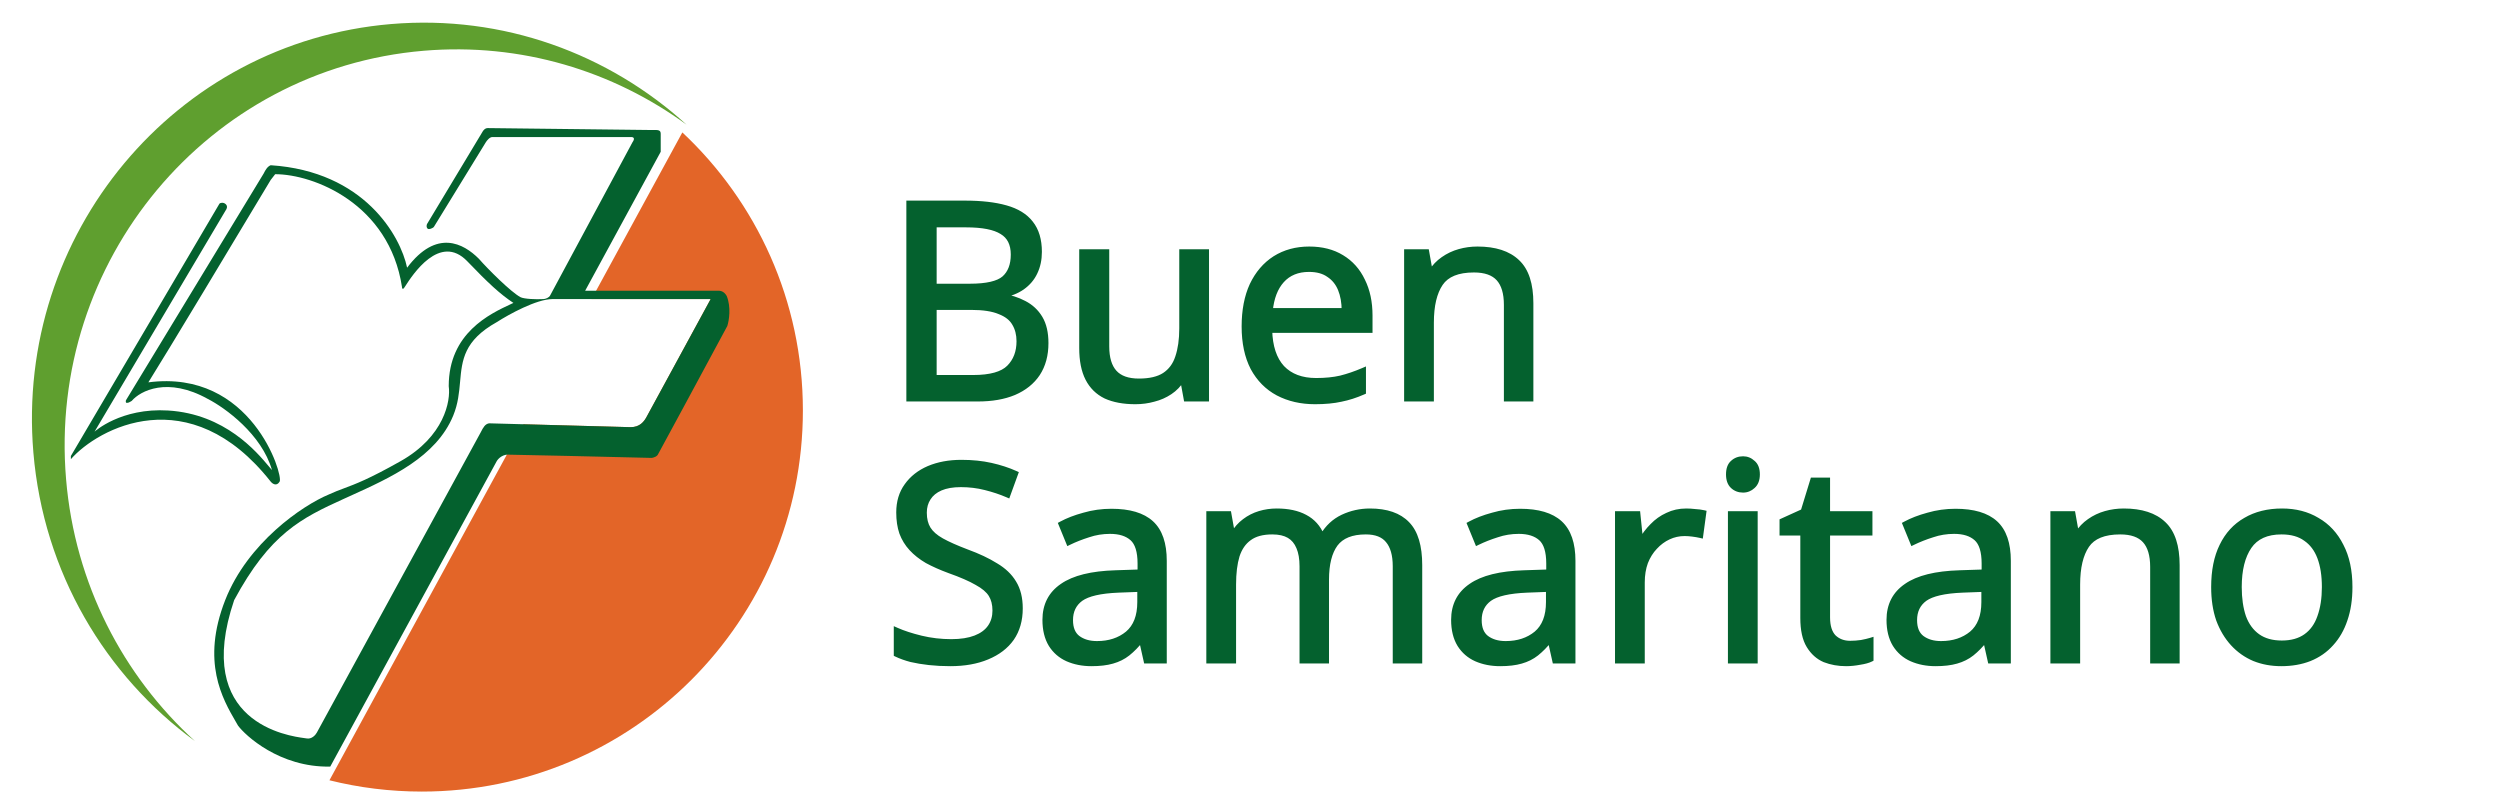
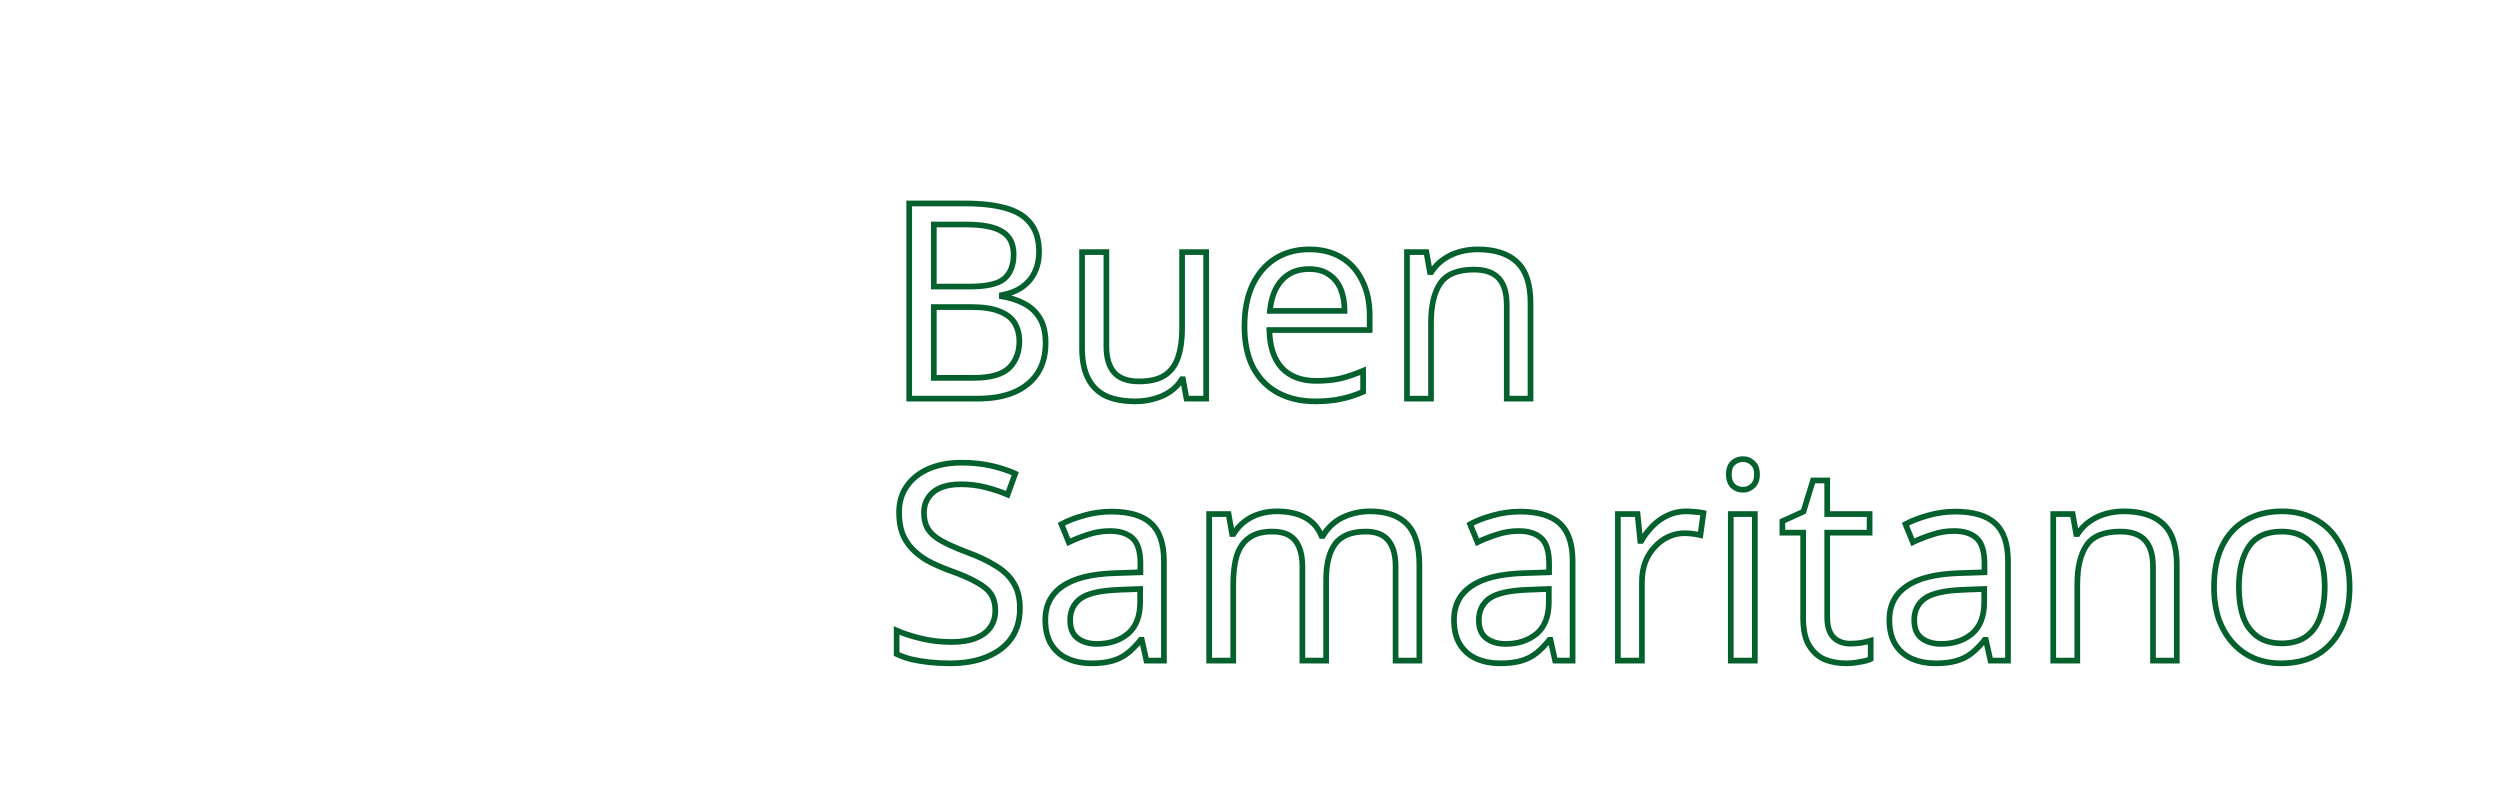
<svg xmlns="http://www.w3.org/2000/svg" width="439" height="139" viewBox="0 0 439 139" fill="none">
-   <path d="M68.672 4.223C88.404 2.558 106.901 9.475 120.564 21.895C107.666 12.464 91.503 7.469 74.415 8.911C36.488 12.112 8.367 45.801 11.604 84.159C13.156 102.559 21.644 118.69 34.242 130.143C18.514 118.642 7.639 100.545 5.861 79.471C2.624 41.113 30.746 7.424 68.672 4.223Z" fill="#5F9F2F" />
-   <path fill-rule="evenodd" clip-rule="evenodd" d="M140.987 72.086C140.987 52.823 132.846 35.462 119.819 23.253L103.878 52.518H124.792L113.659 72.986C113.097 74.111 112.309 75.01 110.735 75.01L91.905 74.499L57.85 137.018C63.044 138.312 68.478 139 74.073 139C111.028 139 140.987 109.041 140.987 72.086Z" fill="#E36528" />
-   <path fill-rule="evenodd" clip-rule="evenodd" d="M38.536 35.762L12.445 80.071V80.633C17.169 75.235 33.25 66.463 47.533 84.569C47.833 84.944 48.567 85.469 49.107 84.569C49.782 83.445 44.159 64.776 26.053 67.138C29.112 62.28 41.647 41.422 47.533 31.601L48.32 30.589C55.067 30.589 68.338 35.762 70.587 50.382C70.587 50.569 70.654 50.877 70.924 50.607C70.959 50.572 71.048 50.433 71.186 50.219C72.38 48.364 77.219 40.843 82.058 45.883C85.804 49.786 87.793 51.619 90.155 53.193C90.029 53.252 89.899 53.312 89.764 53.375C86.025 55.115 78.796 58.478 78.796 67.813C79.171 70.4 78.009 76.652 70.362 80.971C64.808 84.107 62.407 85.002 60.394 85.752C59.52 86.078 58.72 86.376 57.766 86.819C53.081 88.768 43.485 95.334 39.548 105.374C35.295 116.219 39.084 122.742 41.411 126.748C41.545 126.979 41.674 127.202 41.797 127.417C43.034 129.103 49.084 134.794 57.991 134.614L87.231 80.971C87.493 80.521 88.333 79.666 89.593 79.846C90.852 79.846 106.686 80.221 114.446 80.408C114.746 80.371 115.391 80.183 115.571 79.734C115.841 79.284 123.78 64.552 127.716 57.242C128.016 56.304 128.414 53.935 127.604 51.956C127.047 51.002 126.332 51.032 125.863 51.051C125.801 51.054 125.744 51.056 125.692 51.056H102.75L116.021 26.653V23.504C116.021 22.81 115.584 22.815 114.633 22.826C114.505 22.827 114.368 22.829 114.221 22.829L85.656 22.492C85.207 22.492 84.869 22.829 84.644 23.279L74.973 39.361C74.86 39.698 74.905 39.968 75.085 40.148C75.31 40.373 76.097 40.035 76.21 39.81L85.319 24.966C85.507 24.666 85.994 24.066 86.444 24.066H110.847C111.297 24.066 111.522 24.336 111.072 24.966L96.565 51.956C96.378 52.218 95.89 52.518 95.328 52.518C94.241 52.593 92.012 52.512 91.392 52.181C89.705 51.281 85.656 47.233 84.082 45.433C81.383 42.734 76.66 40.148 71.487 47.008C70.324 41.46 63.997 30.094 47.533 29.014C46.97 29.239 46.633 29.802 46.296 30.476L22.117 70.287C22.079 70.437 22.049 70.737 22.229 70.737C22.51 70.737 22.567 70.737 23.129 70.4C24.628 68.638 29.404 66.103 36.512 70.062C39.511 71.599 45.958 76.247 47.758 82.545C47.615 82.383 47.443 82.178 47.243 81.939C45.08 79.351 39.523 72.704 29.539 72.086C21.217 71.572 16.606 75.797 16.606 75.797L39.66 36.886C39.81 36.699 40.02 36.234 39.66 35.874C39.211 35.425 38.602 35.649 38.536 35.762ZM97.015 52.518H124.792L113.659 72.986C113.097 74.111 112.309 75.01 110.735 75.01L85.881 74.335C85.207 74.448 84.869 75.01 84.419 75.91L55.63 128.654C55.405 129.066 54.73 129.846 53.83 129.666C53.771 129.654 53.659 129.639 53.504 129.618C50.727 129.248 33.775 126.991 41.122 105.374C47.42 93.679 52.931 90.98 60.353 87.606C60.714 87.442 61.078 87.277 61.445 87.111C68.605 83.872 76.588 80.261 79.584 72.986C80.444 70.897 80.622 68.919 80.792 67.033C81.134 63.231 81.444 59.799 87.231 56.567C89.33 55.217 94.226 52.518 97.015 52.518Z" fill="#04612E" />
  <g filter="url(#filter0_d_2102_5)">
-     <path d="M169.448 31.728C172.296 31.728 174.68 32 176.6 32.544C178.552 33.088 180.008 33.984 180.968 35.232C181.96 36.48 182.456 38.144 182.456 40.224C182.456 41.568 182.2 42.768 181.688 43.824C181.208 44.848 180.472 45.712 179.48 46.416C178.52 47.088 177.336 47.552 175.928 47.808V48.048C177.368 48.272 178.664 48.688 179.816 49.296C181 49.904 181.928 50.768 182.6 51.888C183.272 53.008 183.608 54.464 183.608 56.256C183.608 58.336 183.128 60.112 182.168 61.584C181.208 63.024 179.832 64.128 178.04 64.896C176.28 65.632 174.168 66 171.704 66H159.656V31.728H169.448ZM170.312 46.32C173.256 46.32 175.272 45.856 176.36 44.928C177.448 43.968 177.992 42.56 177.992 40.704C177.992 38.816 177.32 37.472 175.976 36.672C174.664 35.84 172.552 35.424 169.64 35.424H163.976V46.32H170.312ZM163.976 49.92V62.352H170.888C173.928 62.352 176.04 61.76 177.224 60.576C178.408 59.392 179 57.84 179 55.92C179 54.704 178.728 53.648 178.184 52.752C177.672 51.856 176.792 51.168 175.544 50.688C174.328 50.176 172.664 49.92 170.552 49.92H163.976ZM211.803 40.272V66H208.347L207.723 62.592H207.531C206.987 63.488 206.283 64.224 205.419 64.8C204.555 65.376 203.611 65.792 202.587 66.048C201.563 66.336 200.491 66.48 199.371 66.48C197.323 66.48 195.595 66.16 194.187 65.52C192.811 64.848 191.771 63.824 191.067 62.448C190.363 61.072 190.011 59.296 190.011 57.12V40.272H194.283V56.832C194.283 58.88 194.747 60.416 195.675 61.44C196.603 62.464 198.043 62.976 199.995 62.976C201.915 62.976 203.419 62.624 204.507 61.92C205.627 61.184 206.411 60.128 206.859 58.752C207.339 57.344 207.579 55.648 207.579 53.664V40.272H211.803ZM229.907 39.792C232.115 39.792 234.003 40.272 235.571 41.232C237.171 42.192 238.387 43.552 239.219 45.312C240.083 47.04 240.515 49.072 240.515 51.408V53.952H222.899C222.963 56.864 223.699 59.088 225.107 60.624C226.547 62.128 228.547 62.88 231.107 62.88C232.739 62.88 234.179 62.736 235.427 62.448C236.707 62.128 238.019 61.68 239.363 61.104V64.8C238.051 65.376 236.755 65.792 235.475 66.048C234.195 66.336 232.675 66.48 230.915 66.48C228.483 66.48 226.323 65.984 224.435 64.992C222.579 64 221.123 62.528 220.067 60.576C219.043 58.592 218.531 56.176 218.531 53.328C218.531 50.512 218.995 48.096 219.923 46.08C220.883 44.064 222.211 42.512 223.907 41.424C225.635 40.336 227.635 39.792 229.907 39.792ZM229.859 43.248C227.843 43.248 226.243 43.904 225.059 45.216C223.907 46.496 223.219 48.288 222.995 50.592H236.099C236.099 49.12 235.875 47.84 235.427 46.752C234.979 45.664 234.291 44.816 233.363 44.208C232.467 43.568 231.299 43.248 229.859 43.248ZM259.448 39.792C262.52 39.792 264.84 40.544 266.408 42.048C267.976 43.52 268.76 45.92 268.76 49.248V66H264.584V49.536C264.584 47.456 264.12 45.904 263.192 44.88C262.264 43.856 260.808 43.344 258.824 43.344C255.976 43.344 254.008 44.144 252.92 45.744C251.832 47.344 251.288 49.648 251.288 52.656V66H247.064V40.272H250.472L251.096 43.776H251.336C251.912 42.88 252.616 42.144 253.448 41.568C254.312 40.96 255.256 40.512 256.28 40.224C257.304 39.936 258.36 39.792 259.448 39.792ZM179.096 102.832C179.096 104.88 178.6 106.624 177.608 108.064C176.616 109.472 175.192 110.56 173.336 111.328C171.512 112.096 169.352 112.48 166.856 112.48C165.576 112.48 164.344 112.416 163.16 112.288C162.008 112.16 160.952 111.984 159.992 111.76C159.032 111.504 158.184 111.2 157.448 110.848V106.72C158.6 107.232 160.024 107.696 161.72 108.112C163.448 108.528 165.224 108.736 167.048 108.736C168.744 108.736 170.168 108.512 171.32 108.064C172.472 107.616 173.336 106.976 173.912 106.144C174.488 105.312 174.776 104.336 174.776 103.216C174.776 102.096 174.536 101.152 174.056 100.384C173.576 99.616 172.744 98.912 171.56 98.272C170.408 97.6 168.792 96.896 166.712 96.16C165.24 95.616 163.944 95.04 162.824 94.432C161.736 93.792 160.824 93.072 160.088 92.272C159.352 91.472 158.792 90.56 158.408 89.536C158.056 88.512 157.88 87.328 157.88 85.984C157.88 84.16 158.344 82.608 159.272 81.328C160.2 80.016 161.48 79.008 163.112 78.304C164.776 77.6 166.68 77.248 168.824 77.248C170.712 77.248 172.44 77.424 174.008 77.776C175.576 78.128 177 78.592 178.28 79.168L176.936 82.864C175.752 82.352 174.456 81.92 173.048 81.568C171.672 81.216 170.232 81.04 168.728 81.04C167.288 81.04 166.088 81.248 165.128 81.664C164.168 82.08 163.448 82.672 162.968 83.44C162.488 84.176 162.248 85.04 162.248 86.032C162.248 87.184 162.488 88.144 162.968 88.912C163.448 89.68 164.232 90.368 165.32 90.976C166.408 91.584 167.88 92.24 169.736 92.944C171.752 93.68 173.448 94.48 174.824 95.344C176.232 96.176 177.288 97.184 177.992 98.368C178.728 99.552 179.096 101.04 179.096 102.832ZM195.168 85.84C198.304 85.84 200.624 86.528 202.128 87.904C203.632 89.28 204.384 91.472 204.384 94.48V112H201.312L200.496 108.352H200.304C199.568 109.28 198.8 110.064 198 110.704C197.232 111.312 196.336 111.76 195.312 112.048C194.32 112.336 193.104 112.48 191.664 112.48C190.128 112.48 188.736 112.208 187.488 111.664C186.272 111.12 185.312 110.288 184.608 109.168C183.904 108.016 183.552 106.576 183.552 104.848C183.552 102.288 184.56 100.32 186.576 98.944C188.592 97.536 191.696 96.768 195.888 96.64L200.256 96.496V94.96C200.256 92.816 199.792 91.328 198.864 90.496C197.936 89.664 196.624 89.248 194.928 89.248C193.584 89.248 192.304 89.456 191.088 89.872C189.872 90.256 188.736 90.704 187.68 91.216L186.384 88.048C187.504 87.44 188.832 86.928 190.368 86.512C191.904 86.064 193.504 85.84 195.168 85.84ZM196.416 99.568C193.216 99.696 190.992 100.208 189.744 101.104C188.528 102 187.92 103.264 187.92 104.896C187.92 106.336 188.352 107.392 189.216 108.064C190.112 108.736 191.248 109.072 192.624 109.072C194.8 109.072 196.608 108.48 198.048 107.296C199.488 106.08 200.208 104.224 200.208 101.728V99.424L196.416 99.568ZM240.554 85.792C243.466 85.792 245.642 86.544 247.082 88.048C248.522 89.52 249.242 91.92 249.242 95.248V112H245.066V95.44C245.066 93.424 244.634 91.904 243.77 90.88C242.938 89.856 241.626 89.344 239.834 89.344C237.338 89.344 235.546 90.064 234.458 91.504C233.402 92.944 232.874 95.04 232.874 97.792V112H228.698V95.44C228.698 94.096 228.506 92.976 228.122 92.08C227.738 91.152 227.162 90.464 226.394 90.016C225.626 89.568 224.634 89.344 223.418 89.344C221.69 89.344 220.33 89.712 219.338 90.448C218.346 91.152 217.626 92.192 217.178 93.568C216.762 94.944 216.554 96.64 216.554 98.656V112H212.33V86.272H215.738L216.362 89.776H216.602C217.146 88.88 217.802 88.144 218.57 87.568C219.37 86.96 220.25 86.512 221.21 86.224C222.17 85.936 223.162 85.792 224.186 85.792C226.17 85.792 227.818 86.144 229.13 86.848C230.474 87.552 231.45 88.64 232.058 90.112H232.298C233.162 88.64 234.33 87.552 235.802 86.848C237.306 86.144 238.89 85.792 240.554 85.792ZM266.933 85.84C270.069 85.84 272.389 86.528 273.893 87.904C275.397 89.28 276.149 91.472 276.149 94.48V112H273.077L272.261 108.352H272.069C271.333 109.28 270.565 110.064 269.765 110.704C268.997 111.312 268.101 111.76 267.077 112.048C266.085 112.336 264.869 112.48 263.429 112.48C261.893 112.48 260.501 112.208 259.253 111.664C258.037 111.12 257.077 110.288 256.373 109.168C255.669 108.016 255.317 106.576 255.317 104.848C255.317 102.288 256.325 100.32 258.341 98.944C260.357 97.536 263.461 96.768 267.653 96.64L272.021 96.496V94.96C272.021 92.816 271.557 91.328 270.629 90.496C269.701 89.664 268.389 89.248 266.693 89.248C265.349 89.248 264.069 89.456 262.853 89.872C261.637 90.256 260.501 90.704 259.445 91.216L258.149 88.048C259.269 87.44 260.597 86.928 262.133 86.512C263.669 86.064 265.269 85.84 266.933 85.84ZM268.181 99.568C264.981 99.696 262.757 100.208 261.509 101.104C260.293 102 259.685 103.264 259.685 104.896C259.685 106.336 260.117 107.392 260.981 108.064C261.877 108.736 263.013 109.072 264.389 109.072C266.565 109.072 268.373 108.48 269.813 107.296C271.253 106.08 271.973 104.224 271.973 101.728V99.424L268.181 99.568ZM296.096 85.792C296.576 85.792 297.088 85.824 297.632 85.888C298.208 85.92 298.704 85.984 299.12 86.08L298.592 89.968C298.176 89.872 297.712 89.792 297.2 89.728C296.72 89.664 296.256 89.632 295.808 89.632C294.816 89.632 293.872 89.84 292.976 90.256C292.08 90.672 291.28 91.264 290.576 92.032C289.872 92.768 289.312 93.664 288.896 94.72C288.512 95.776 288.32 96.96 288.32 98.272V112H284.096V86.272H287.552L288.032 90.976H288.224C288.768 90.016 289.424 89.152 290.192 88.384C290.96 87.584 291.84 86.96 292.832 86.512C293.824 86.032 294.912 85.792 296.096 85.792ZM308.148 86.272V112H303.924V86.272H308.148ZM306.084 76.624C306.724 76.624 307.284 76.848 307.764 77.296C308.276 77.712 308.532 78.384 308.532 79.312C308.532 80.208 308.276 80.88 307.764 81.328C307.284 81.776 306.724 82 306.084 82C305.38 82 304.788 81.776 304.308 81.328C303.828 80.88 303.588 80.208 303.588 79.312C303.588 78.384 303.828 77.712 304.308 77.296C304.788 76.848 305.38 76.624 306.084 76.624ZM324.891 109.024C325.531 109.024 326.187 108.976 326.859 108.88C327.531 108.752 328.075 108.624 328.491 108.496V111.712C328.043 111.936 327.403 112.112 326.571 112.24C325.739 112.4 324.939 112.48 324.171 112.48C322.827 112.48 321.579 112.256 320.427 111.808C319.307 111.328 318.395 110.512 317.691 109.36C316.987 108.208 316.635 106.592 316.635 104.512V89.536H312.987V87.52L316.683 85.84L318.363 80.368H320.859V86.272H328.299V89.536H320.859V104.416C320.859 105.984 321.227 107.152 321.963 107.92C322.731 108.656 323.707 109.024 324.891 109.024ZM343.387 85.84C346.523 85.84 348.843 86.528 350.347 87.904C351.851 89.28 352.603 91.472 352.603 94.48V112H349.531L348.715 108.352H348.523C347.787 109.28 347.019 110.064 346.219 110.704C345.451 111.312 344.555 111.76 343.531 112.048C342.539 112.336 341.323 112.48 339.883 112.48C338.347 112.48 336.955 112.208 335.707 111.664C334.491 111.12 333.531 110.288 332.827 109.168C332.123 108.016 331.771 106.576 331.771 104.848C331.771 102.288 332.779 100.32 334.795 98.944C336.811 97.536 339.915 96.768 344.107 96.64L348.475 96.496V94.96C348.475 92.816 348.011 91.328 347.083 90.496C346.155 89.664 344.843 89.248 343.147 89.248C341.803 89.248 340.523 89.456 339.307 89.872C338.091 90.256 336.955 90.704 335.898 91.216L334.603 88.048C335.723 87.44 337.051 86.928 338.587 86.512C340.123 86.064 341.723 85.84 343.387 85.84ZM344.635 99.568C341.435 99.696 339.211 100.208 337.963 101.104C336.747 102 336.139 103.264 336.139 104.896C336.139 106.336 336.571 107.392 337.435 108.064C338.331 108.736 339.467 109.072 340.843 109.072C343.019 109.072 344.827 108.48 346.267 107.296C347.707 106.08 348.427 104.224 348.427 101.728V99.424L344.635 99.568ZM372.933 85.792C376.005 85.792 378.325 86.544 379.893 88.048C381.461 89.52 382.245 91.92 382.245 95.248V112H378.069V95.536C378.069 93.456 377.605 91.904 376.677 90.88C375.749 89.856 374.293 89.344 372.309 89.344C369.461 89.344 367.493 90.144 366.405 91.744C365.317 93.344 364.773 95.648 364.773 98.656V112H360.549V86.272H363.957L364.581 89.776H364.821C365.397 88.88 366.101 88.144 366.933 87.568C367.797 86.96 368.741 86.512 369.765 86.224C370.789 85.936 371.845 85.792 372.933 85.792ZM412.589 99.088C412.589 101.232 412.301 103.136 411.725 104.8C411.181 106.432 410.381 107.824 409.325 108.976C408.301 110.128 407.037 111.008 405.533 111.616C404.061 112.192 402.413 112.48 400.589 112.48C398.893 112.48 397.325 112.192 395.885 111.616C394.445 111.008 393.197 110.128 392.141 108.976C391.085 107.824 390.253 106.432 389.645 104.8C389.069 103.136 388.781 101.232 388.781 99.088C388.781 96.24 389.261 93.84 390.221 91.888C391.181 89.904 392.557 88.4 394.349 87.376C396.141 86.32 398.269 85.792 400.733 85.792C403.069 85.792 405.117 86.32 406.877 87.376C408.669 88.4 410.061 89.904 411.053 91.888C412.077 93.84 412.589 96.24 412.589 99.088ZM393.149 99.088C393.149 101.104 393.405 102.864 393.917 104.368C394.461 105.84 395.293 106.976 396.413 107.776C397.533 108.576 398.957 108.976 400.685 108.976C402.413 108.976 403.837 108.576 404.957 107.776C406.077 106.976 406.893 105.84 407.405 104.368C407.949 102.864 408.221 101.104 408.221 99.088C408.221 97.04 407.949 95.296 407.405 93.856C406.861 92.416 406.029 91.312 404.909 90.544C403.821 89.744 402.397 89.344 400.637 89.344C398.013 89.344 396.109 90.208 394.925 91.936C393.741 93.664 393.149 96.048 393.149 99.088Z" fill="#04612E" />
    <path d="M176.6 32.544L176.464 33.025L176.466 33.026L176.6 32.544ZM180.968 35.232L180.572 35.537L180.577 35.543L180.968 35.232ZM181.688 43.824L181.238 43.606L181.235 43.612L181.688 43.824ZM179.48 46.416L179.767 46.826L179.769 46.824L179.48 46.416ZM175.928 47.808L175.839 47.316L175.428 47.391V47.808H175.928ZM175.928 48.048H175.428V48.476L175.851 48.542L175.928 48.048ZM179.816 49.296L179.583 49.738L179.588 49.741L179.816 49.296ZM182.6 51.888L183.029 51.631L183.029 51.631L182.6 51.888ZM182.168 61.584L182.584 61.861L182.587 61.857L182.168 61.584ZM178.04 64.896L178.233 65.357L178.237 65.356L178.04 64.896ZM159.656 66H159.156V66.5H159.656V66ZM159.656 31.728V31.228H159.156V31.728H159.656ZM176.36 44.928L176.685 45.309L176.691 45.303L176.36 44.928ZM175.976 36.672L175.708 37.094L175.72 37.102L175.976 36.672ZM163.976 35.424V34.924H163.476V35.424H163.976ZM163.976 46.32H163.476V46.82H163.976V46.32ZM163.976 49.92V49.42H163.476V49.92H163.976ZM163.976 62.352H163.476V62.852H163.976V62.352ZM177.224 60.576L177.578 60.93L177.578 60.93L177.224 60.576ZM178.184 52.752L177.75 53L177.757 53.011L178.184 52.752ZM175.544 50.688L175.35 51.149L175.357 51.152L175.365 51.155L175.544 50.688ZM169.448 31.728V32.228C172.268 32.228 174.602 32.498 176.464 33.025L176.6 32.544L176.736 32.063C174.758 31.502 172.324 31.228 169.448 31.228V31.728ZM176.6 32.544L176.466 33.026C178.344 33.549 179.694 34.396 180.572 35.537L180.968 35.232L181.364 34.927C180.322 33.572 178.76 32.627 176.734 32.062L176.6 32.544ZM180.968 35.232L180.577 35.543C181.479 36.679 181.956 38.222 181.956 40.224H182.456H182.956C182.956 38.066 182.441 36.281 181.359 34.921L180.968 35.232ZM182.456 40.224H181.956C181.956 41.503 181.713 42.627 181.238 43.606L181.688 43.824L182.138 44.042C182.687 42.909 182.956 41.633 182.956 40.224H182.456ZM181.688 43.824L181.235 43.612C180.795 44.552 180.118 45.35 179.191 46.008L179.48 46.416L179.769 46.824C180.826 46.074 181.621 45.144 182.141 44.036L181.688 43.824ZM179.48 46.416L179.193 46.006C178.304 46.629 177.191 47.07 175.839 47.316L175.928 47.808L176.017 48.3C177.481 48.034 178.736 47.547 179.767 46.826L179.48 46.416ZM175.928 47.808H175.428V48.048H175.928H176.428V47.808H175.928ZM175.928 48.048L175.851 48.542C177.243 48.759 178.485 49.159 179.583 49.738L179.816 49.296L180.049 48.854C178.843 48.217 177.493 47.785 176.005 47.554L175.928 48.048ZM179.816 49.296L179.588 49.741C180.69 50.307 181.548 51.107 182.171 52.145L182.6 51.888L183.029 51.631C182.308 50.429 181.31 49.501 180.044 48.851L179.816 49.296ZM182.6 51.888L182.171 52.145C182.782 53.164 183.108 54.522 183.108 56.256H183.608H184.108C184.108 54.406 183.762 52.852 183.029 51.631L182.6 51.888ZM183.608 56.256H183.108C183.108 58.257 182.647 59.934 181.749 61.311L182.168 61.584L182.587 61.857C183.609 60.29 184.108 58.415 184.108 56.256H183.608ZM182.168 61.584L181.752 61.307C180.852 62.656 179.558 63.702 177.843 64.436L178.04 64.896L178.237 65.356C180.106 64.554 181.564 63.392 182.584 61.861L182.168 61.584ZM178.04 64.896L177.847 64.435C176.163 65.139 174.12 65.5 171.704 65.5V66V66.5C174.216 66.5 176.397 66.125 178.233 65.357L178.04 64.896ZM171.704 66V65.5H159.656V66V66.5H171.704V66ZM159.656 66H160.156V31.728H159.656H159.156V66H159.656ZM159.656 31.728V32.228H169.448V31.728V31.228H159.656V31.728ZM170.312 46.32V46.82C173.27 46.82 175.449 46.362 176.684 45.308L176.36 44.928L176.036 44.548C175.095 45.35 173.242 45.82 170.312 45.82V46.32ZM176.36 44.928L176.691 45.303C177.915 44.223 178.492 42.661 178.492 40.704H177.992H177.492C177.492 42.459 176.981 43.713 176.029 44.553L176.36 44.928ZM177.992 40.704H178.492C178.492 38.682 177.761 37.152 176.232 36.242L175.976 36.672L175.72 37.102C176.879 37.792 177.492 38.95 177.492 40.704H177.992ZM175.976 36.672L176.244 36.25C174.808 35.339 172.576 34.924 169.64 34.924V35.424V35.924C172.528 35.924 174.52 36.341 175.708 37.094L175.976 36.672ZM169.64 35.424V34.924H163.976V35.424V35.924H169.64V35.424ZM163.976 35.424H163.476V46.32H163.976H164.476V35.424H163.976ZM163.976 46.32V46.82H170.312V46.32V45.82H163.976V46.32ZM163.976 49.92H163.476V62.352H163.976H164.476V49.92H163.976ZM163.976 62.352V62.852H170.888V62.352V61.852H163.976V62.352ZM170.888 62.352V62.852C173.962 62.852 176.248 62.259 177.578 60.93L177.224 60.576L176.87 60.222C175.832 61.261 173.894 61.852 170.888 61.852V62.352ZM177.224 60.576L177.578 60.93C178.869 59.638 179.5 57.952 179.5 55.92H179H178.5C178.5 57.728 177.947 59.146 176.87 60.222L177.224 60.576ZM179 55.92H179.5C179.5 54.627 179.21 53.478 178.611 52.492L178.184 52.752L177.757 53.011C178.246 53.818 178.5 54.781 178.5 55.92H179ZM178.184 52.752L178.618 52.504C178.034 51.481 177.047 50.73 175.723 50.221L175.544 50.688L175.365 51.155C176.537 51.606 177.31 52.23 177.75 53L178.184 52.752ZM175.544 50.688L175.738 50.227C174.435 49.678 172.695 49.42 170.552 49.42V49.92V50.42C172.633 50.42 174.221 50.674 175.35 51.149L175.544 50.688ZM170.552 49.92V49.42H163.976V49.92V50.42H170.552V49.92ZM211.803 40.272H212.303V39.772H211.803V40.272ZM211.803 66V66.5H212.303V66H211.803ZM208.347 66L207.855 66.09L207.93 66.5H208.347V66ZM207.723 62.592L208.215 62.502L208.14 62.092H207.723V62.592ZM207.531 62.592V62.092H207.249L207.103 62.333L207.531 62.592ZM205.419 64.8L205.141 64.384L205.141 64.384L205.419 64.8ZM202.587 66.048L202.465 65.563L202.458 65.565L202.451 65.567L202.587 66.048ZM194.187 65.52L193.967 65.969L193.98 65.975L194.187 65.52ZM191.067 62.448L190.622 62.676L190.622 62.676L191.067 62.448ZM190.011 40.272V39.772H189.511V40.272H190.011ZM194.283 40.272H194.783V39.772H194.283V40.272ZM195.675 61.44L196.045 61.104L196.045 61.104L195.675 61.44ZM204.507 61.92L204.778 62.34L204.781 62.338L204.507 61.92ZM206.859 58.752L206.385 58.591L206.383 58.597L206.859 58.752ZM207.579 40.272V39.772H207.079V40.272H207.579ZM211.803 40.272H211.303V66H211.803H212.303V40.272H211.803ZM211.803 66V65.5H208.347V66V66.5H211.803V66ZM208.347 66L208.839 65.91L208.215 62.502L207.723 62.592L207.231 62.682L207.855 66.09L208.347 66ZM207.723 62.592V62.092H207.531V62.592V63.092H207.723V62.592ZM207.531 62.592L207.103 62.333C206.597 63.167 205.944 63.849 205.141 64.384L205.419 64.8L205.696 65.216C206.622 64.599 207.377 63.809 207.958 62.852L207.531 62.592ZM205.419 64.8L205.141 64.384C204.326 64.928 203.435 65.321 202.465 65.563L202.587 66.048L202.708 66.533C203.787 66.263 204.784 65.824 205.696 65.216L205.419 64.8ZM202.587 66.048L202.451 65.567C201.474 65.842 200.447 65.98 199.371 65.98V66.48V66.98C200.534 66.98 201.652 66.83 202.722 66.529L202.587 66.048ZM199.371 66.48V65.98C197.372 65.98 195.719 65.667 194.394 65.065L194.187 65.52L193.98 65.975C195.47 66.653 197.273 66.98 199.371 66.98V66.48ZM194.187 65.52L194.406 65.071C193.128 64.447 192.167 63.501 191.512 62.22L191.067 62.448L190.622 62.676C191.374 64.147 192.493 65.249 193.967 65.969L194.187 65.52ZM191.067 62.448L191.512 62.22C190.856 60.938 190.511 59.247 190.511 57.12H190.011H189.511C189.511 59.345 189.87 61.206 190.622 62.676L191.067 62.448ZM190.011 57.12H190.511V40.272H190.011H189.511V57.12H190.011ZM190.011 40.272V40.772H194.283V40.272V39.772H190.011V40.272ZM194.283 40.272H193.783V56.832H194.283H194.783V40.272H194.283ZM194.283 56.832H193.783C193.783 58.946 194.261 60.624 195.304 61.776L195.675 61.44L196.045 61.104C195.233 60.208 194.783 58.814 194.783 56.832H194.283ZM195.675 61.44L195.304 61.776C196.361 62.942 197.961 63.476 199.995 63.476V62.976V62.476C198.124 62.476 196.845 61.986 196.045 61.104L195.675 61.44ZM199.995 62.976V63.476C201.968 63.476 203.579 63.116 204.778 62.34L204.507 61.92L204.235 61.5C203.258 62.132 201.862 62.476 199.995 62.476V62.976ZM204.507 61.92L204.781 62.338C206.004 61.534 206.854 60.382 207.334 58.907L206.859 58.752L206.383 58.597C205.967 59.874 205.25 60.834 204.232 61.502L204.507 61.92ZM206.859 58.752L207.332 58.913C207.835 57.439 208.079 55.686 208.079 53.664H207.579H207.079C207.079 55.61 206.843 57.249 206.385 58.591L206.859 58.752ZM207.579 53.664H208.079V40.272H207.579H207.079V53.664H207.579ZM207.579 40.272V40.772H211.803V40.272V39.772H207.579V40.272ZM235.571 41.232L235.31 41.658L235.313 41.661L235.571 41.232ZM239.219 45.312L238.766 45.526L238.771 45.536L239.219 45.312ZM240.515 53.952V54.452H241.015V53.952H240.515ZM222.899 53.952V53.452H222.388L222.399 53.963L222.899 53.952ZM225.107 60.624L224.738 60.962L224.745 60.97L225.107 60.624ZM235.427 62.448L235.539 62.935L235.548 62.933L235.427 62.448ZM239.363 61.104H239.863V60.346L239.166 60.644L239.363 61.104ZM239.363 64.8L239.564 65.258L239.863 65.127V64.8H239.363ZM235.475 66.048L235.377 65.558L235.365 65.56L235.475 66.048ZM224.435 64.992L224.199 65.433L224.202 65.435L224.435 64.992ZM220.067 60.576L219.622 60.805L219.627 60.814L220.067 60.576ZM219.923 46.08L219.471 45.865L219.468 45.871L219.923 46.08ZM223.907 41.424L223.64 41.001L223.637 41.003L223.907 41.424ZM225.059 45.216L224.687 44.881L224.687 44.882L225.059 45.216ZM222.995 50.592L222.497 50.544L222.444 51.092H222.995V50.592ZM236.099 50.592V51.092H236.599V50.592H236.099ZM235.427 46.752L234.964 46.942L234.964 46.942L235.427 46.752ZM233.363 44.208L233.072 44.615L233.08 44.621L233.089 44.626L233.363 44.208ZM229.907 39.792V40.292C232.041 40.292 233.835 40.755 235.31 41.658L235.571 41.232L235.832 40.806C234.171 39.789 232.188 39.292 229.907 39.292V39.792ZM235.571 41.232L235.313 41.661C236.825 42.568 237.975 43.851 238.767 45.526L239.219 45.312L239.671 45.098C238.798 43.253 237.516 41.816 235.828 40.803L235.571 41.232ZM239.219 45.312L238.771 45.536C239.594 47.181 240.015 49.134 240.015 51.408H240.515H241.015C241.015 49.01 240.571 46.899 239.666 45.088L239.219 45.312ZM240.515 51.408H240.015V53.952H240.515H241.015V51.408H240.515ZM240.515 53.952V53.452H222.899V53.952V54.452H240.515V53.952ZM222.899 53.952L222.399 53.963C222.464 56.948 223.221 59.306 224.738 60.962L225.107 60.624L225.475 60.286C224.177 58.87 223.461 56.78 223.399 53.941L222.899 53.952ZM225.107 60.624L224.745 60.97C226.301 62.594 228.444 63.38 231.107 63.38V62.88V62.38C228.65 62.38 226.793 61.662 225.468 60.278L225.107 60.624ZM231.107 62.88V63.38C232.767 63.38 234.246 63.234 235.539 62.935L235.427 62.448L235.314 61.961C234.112 62.238 232.711 62.38 231.107 62.38V62.88ZM235.427 62.448L235.548 62.933C236.856 62.606 238.194 62.149 239.56 61.564L239.363 61.104L239.166 60.644C237.844 61.211 236.557 61.65 235.305 61.963L235.427 62.448ZM239.363 61.104H238.863V64.8H239.363H239.863V61.104H239.363ZM239.363 64.8L239.162 64.342C237.879 64.905 236.618 65.309 235.377 65.558L235.475 66.048L235.573 66.538C236.891 66.275 238.222 65.847 239.564 65.258L239.363 64.8ZM235.475 66.048L235.365 65.56C234.131 65.838 232.649 65.98 230.915 65.98V66.48V66.98C232.7 66.98 234.259 66.834 235.584 66.536L235.475 66.048ZM230.915 66.48V65.98C228.552 65.98 226.474 65.499 224.667 64.549L224.435 64.992L224.202 65.435C226.171 66.469 228.413 66.98 230.915 66.98V66.48ZM224.435 64.992L224.67 64.551C222.906 63.608 221.518 62.209 220.506 60.338L220.067 60.576L219.627 60.814C220.727 62.847 222.252 64.392 224.199 65.433L224.435 64.992ZM220.067 60.576L220.511 60.347C219.532 58.45 219.031 56.118 219.031 53.328H218.531H218.031C218.031 56.234 218.553 58.734 219.622 60.805L220.067 60.576ZM218.531 53.328H219.031C219.031 50.565 219.486 48.224 220.377 46.289L219.923 46.08L219.468 45.871C218.503 47.968 218.031 50.459 218.031 53.328H218.531ZM219.923 46.08L220.374 46.295C221.298 44.354 222.567 42.877 224.177 41.845L223.907 41.424L223.637 41.003C221.854 42.147 220.467 43.774 219.471 45.865L219.923 46.08ZM223.907 41.424L224.173 41.847C225.812 40.815 227.718 40.292 229.907 40.292V39.792V39.292C227.551 39.292 225.457 39.857 223.64 41.001L223.907 41.424ZM229.859 43.248V42.748C227.723 42.748 225.98 43.449 224.687 44.881L225.059 45.216L225.43 45.551C226.505 44.359 227.962 43.748 229.859 43.748V43.248ZM225.059 45.216L224.687 44.882C223.442 46.264 222.728 48.169 222.497 50.544L222.995 50.592L223.492 50.64C223.709 48.407 224.371 46.728 225.43 45.55L225.059 45.216ZM222.995 50.592V51.092H236.099V50.592V50.092H222.995V50.592ZM236.099 50.592H236.599C236.599 49.071 236.367 47.723 235.889 46.562L235.427 46.752L234.964 46.942C235.382 47.957 235.599 49.169 235.599 50.592H236.099ZM235.427 46.752L235.889 46.562C235.405 45.386 234.654 44.456 233.637 43.79L233.363 44.208L233.089 44.626C233.927 45.176 234.552 45.942 234.964 46.942L235.427 46.752ZM233.363 44.208L233.653 43.801C232.65 43.084 231.371 42.748 229.859 42.748V43.248V43.748C231.226 43.748 232.284 44.052 233.072 44.615L233.363 44.208ZM266.408 42.048L266.062 42.409L266.066 42.413L266.408 42.048ZM268.76 66V66.5H269.26V66H268.76ZM264.584 66H264.084V66.5H264.584V66ZM263.192 44.88L263.563 44.544L263.563 44.544L263.192 44.88ZM252.92 45.744L253.334 46.025L253.334 46.025L252.92 45.744ZM251.288 66V66.5H251.788V66H251.288ZM247.064 66H246.564V66.5H247.064V66ZM247.064 40.272V39.772H246.564V40.272H247.064ZM250.472 40.272L250.965 40.184L250.891 39.772H250.472V40.272ZM251.096 43.776L250.604 43.864L250.678 44.276H251.096V43.776ZM251.336 43.776V44.276H251.609L251.757 44.046L251.336 43.776ZM253.448 41.568L253.733 41.979L253.736 41.977L253.448 41.568ZM259.448 39.792V40.292C262.445 40.292 264.62 41.025 266.062 42.409L266.408 42.048L266.754 41.687C265.061 40.063 262.596 39.292 259.448 39.292V39.792ZM266.408 42.048L266.066 42.413C267.49 43.749 268.26 45.984 268.26 49.248H268.76H269.26C269.26 45.856 268.463 43.291 266.751 41.684L266.408 42.048ZM268.76 49.248H268.26V66H268.76H269.26V49.248H268.76ZM268.76 66V65.5H264.584V66V66.5H268.76V66ZM264.584 66H265.084V49.536H264.584H264.084V66H264.584ZM264.584 49.536H265.084C265.084 47.393 264.608 45.697 263.563 44.544L263.192 44.88L262.822 45.216C263.633 46.111 264.084 47.519 264.084 49.536H264.584ZM263.192 44.88L263.563 44.544C262.505 43.377 260.887 42.844 258.824 42.844V43.344V43.844C260.73 43.844 262.024 44.335 262.822 45.216L263.192 44.88ZM258.824 43.344V42.844C255.894 42.844 253.727 43.669 252.507 45.463L252.92 45.744L253.334 46.025C254.29 44.619 256.059 43.844 258.824 43.844V43.344ZM252.92 45.744L252.507 45.463C251.339 47.18 250.788 49.599 250.788 52.656H251.288H251.788C251.788 49.697 252.326 47.508 253.334 46.025L252.92 45.744ZM251.288 52.656H250.788V66H251.288H251.788V52.656H251.288ZM251.288 66V65.5H247.064V66V66.5H251.288V66ZM247.064 66H247.564V40.272H247.064H246.564V66H247.064ZM247.064 40.272V40.772H250.472V40.272V39.772H247.064V40.272ZM250.472 40.272L249.98 40.36L250.604 43.864L251.096 43.776L251.589 43.688L250.965 40.184L250.472 40.272ZM251.096 43.776V44.276H251.336V43.776V43.276H251.096V43.776ZM251.336 43.776L251.757 44.046C252.299 43.203 252.958 42.516 253.733 41.979L253.448 41.568L253.164 41.157C252.275 41.772 251.525 42.557 250.916 43.506L251.336 43.776ZM253.448 41.568L253.736 41.977C254.553 41.402 255.446 40.978 256.416 40.705L256.28 40.224L256.145 39.743C255.067 40.046 254.071 40.518 253.161 41.159L253.448 41.568ZM256.28 40.224L256.416 40.705C257.395 40.43 258.405 40.292 259.448 40.292V39.792V39.292C258.316 39.292 257.214 39.442 256.145 39.743L256.28 40.224ZM177.608 108.064L178.017 108.352L178.02 108.348L177.608 108.064ZM173.336 111.328L173.145 110.866L173.142 110.867L173.336 111.328ZM163.16 112.288L163.105 112.785L163.106 112.785L163.16 112.288ZM159.992 111.76L159.863 112.243L159.871 112.245L159.878 112.247L159.992 111.76ZM157.448 110.848H156.948V111.163L157.232 111.299L157.448 110.848ZM157.448 106.72L157.651 106.263L156.948 105.951V106.72H157.448ZM161.72 108.112L161.601 108.598L161.603 108.598L161.72 108.112ZM171.32 108.064L171.139 107.598L171.139 107.598L171.32 108.064ZM173.912 106.144L173.501 105.859L173.501 105.859L173.912 106.144ZM174.056 100.384L173.632 100.649L173.632 100.649L174.056 100.384ZM171.56 98.272L171.308 98.704L171.315 98.708L171.322 98.712L171.56 98.272ZM166.712 96.16L166.539 96.629L166.545 96.631L166.712 96.16ZM162.824 94.432L162.57 94.863L162.578 94.867L162.585 94.871L162.824 94.432ZM158.408 89.536L157.935 89.699L157.94 89.712L158.408 89.536ZM159.272 81.328L159.677 81.621L159.68 81.617L159.272 81.328ZM163.112 78.304L162.917 77.844L162.914 77.845L163.112 78.304ZM174.008 77.776L174.118 77.288L174.118 77.288L174.008 77.776ZM178.28 79.168L178.75 79.339L178.909 78.903L178.485 78.712L178.28 79.168ZM176.936 82.864L176.738 83.323L177.225 83.534L177.406 83.035L176.936 82.864ZM173.048 81.568L172.924 82.052L172.927 82.053L173.048 81.568ZM162.968 83.44L163.387 83.713L163.392 83.705L162.968 83.44ZM162.968 88.912L163.392 88.647L163.392 88.647L162.968 88.912ZM165.32 90.976L165.076 91.412L165.076 91.412L165.32 90.976ZM169.736 92.944L169.559 93.412L169.565 93.414L169.736 92.944ZM174.824 95.344L174.558 95.768L174.57 95.775L174.824 95.344ZM177.992 98.368L177.562 98.624L177.567 98.632L177.992 98.368ZM179.096 102.832H178.596C178.596 104.796 178.121 106.437 177.196 107.78L177.608 108.064L178.02 108.348C179.079 106.811 179.596 104.964 179.596 102.832H179.096ZM177.608 108.064L177.199 107.776C176.27 109.094 174.928 110.128 173.145 110.866L173.336 111.328L173.527 111.79C175.456 110.992 176.962 109.85 178.017 108.352L177.608 108.064ZM173.336 111.328L173.142 110.867C171.393 111.604 169.302 111.98 166.856 111.98V112.48V112.98C169.402 112.98 171.631 112.588 173.53 111.789L173.336 111.328ZM166.856 112.48V111.98C165.593 111.98 164.379 111.917 163.214 111.791L163.16 112.288L163.106 112.785C164.309 112.915 165.559 112.98 166.856 112.98V112.48ZM163.16 112.288L163.215 111.791C162.08 111.665 161.043 111.492 160.106 111.273L159.992 111.76L159.878 112.247C160.861 112.476 161.936 112.655 163.105 112.785L163.16 112.288ZM159.992 111.76L160.121 111.277C159.185 111.027 158.367 110.733 157.664 110.397L157.448 110.848L157.232 111.299C158.001 111.667 158.879 111.981 159.863 112.243L159.992 111.76ZM157.448 110.848H157.948V106.72H157.448H156.948V110.848H157.448ZM157.448 106.72L157.245 107.177C158.432 107.705 159.886 108.177 161.601 108.598L161.72 108.112L161.839 107.626C160.162 107.215 158.768 106.759 157.651 106.263L157.448 106.72ZM161.72 108.112L161.603 108.598C163.37 109.024 165.186 109.236 167.048 109.236V108.736V108.236C165.262 108.236 163.526 108.032 161.837 107.626L161.72 108.112ZM167.048 108.736V109.236C168.784 109.236 170.274 109.007 171.501 108.53L171.32 108.064L171.139 107.598C170.062 108.017 168.704 108.236 167.048 108.236V108.736ZM171.32 108.064L171.501 108.53C172.725 108.054 173.679 107.359 174.323 106.429L173.912 106.144L173.501 105.859C172.993 106.593 172.219 107.178 171.139 107.598L171.32 108.064ZM173.912 106.144L174.323 106.429C174.963 105.504 175.276 104.426 175.276 103.216H174.776H174.276C174.276 104.246 174.013 105.12 173.501 105.859L173.912 106.144ZM174.776 103.216H175.276C175.276 102.024 175.02 100.983 174.48 100.119L174.056 100.384L173.632 100.649C174.052 101.321 174.276 102.168 174.276 103.216H174.776ZM174.056 100.384L174.48 100.119C173.937 99.25 173.024 98.495 171.798 97.832L171.56 98.272L171.322 98.712C172.464 99.329 173.215 99.982 173.632 100.649L174.056 100.384ZM171.56 98.272L171.812 97.84C170.621 97.145 168.972 96.429 166.879 95.689L166.712 96.16L166.545 96.631C168.612 97.363 170.195 98.055 171.308 98.704L171.56 98.272ZM166.712 96.16L166.885 95.691C165.431 95.153 164.157 94.587 163.063 93.993L162.824 94.432L162.585 94.871C163.731 95.493 165.049 96.079 166.539 96.629L166.712 96.16ZM162.824 94.432L163.078 94.001C162.025 93.382 161.154 92.692 160.456 91.933L160.088 92.272L159.72 92.611C160.494 93.452 161.447 94.202 162.57 94.863L162.824 94.432ZM160.088 92.272L160.456 91.933C159.764 91.181 159.238 90.325 158.876 89.36L158.408 89.536L157.94 89.712C158.346 90.796 158.94 91.763 159.72 92.611L160.088 92.272ZM158.408 89.536L158.881 89.374C158.551 88.413 158.38 87.285 158.38 85.984H157.88H157.38C157.38 87.371 157.561 88.611 157.935 89.698L158.408 89.536ZM157.88 85.984H158.38C158.38 84.249 158.82 82.803 159.677 81.621L159.272 81.328L158.867 81.034C157.868 82.412 157.38 84.071 157.38 85.984H157.88ZM159.272 81.328L159.68 81.617C160.55 80.388 161.753 79.435 163.31 78.763L163.112 78.304L162.914 77.845C161.207 78.581 159.85 79.644 158.864 81.039L159.272 81.328ZM163.112 78.304L163.307 78.764C164.899 78.091 166.735 77.748 168.824 77.748V77.248V76.748C166.625 76.748 164.653 77.109 162.917 77.844L163.112 78.304ZM168.824 77.248V77.748C170.681 77.748 172.372 77.921 173.898 78.264L174.008 77.776L174.118 77.288C172.508 76.927 170.743 76.748 168.824 76.748V77.248ZM174.008 77.776L173.898 78.264C175.438 78.609 176.83 79.064 178.075 79.624L178.28 79.168L178.485 78.712C177.17 78.12 175.714 77.647 174.118 77.288L174.008 77.776ZM178.28 79.168L177.81 78.997L176.466 82.693L176.936 82.864L177.406 83.035L178.75 79.339L178.28 79.168ZM176.936 82.864L177.134 82.405C175.923 81.881 174.6 81.441 173.169 81.083L173.048 81.568L172.927 82.053C174.312 82.399 175.581 82.823 176.738 83.323L176.936 82.864ZM173.048 81.568L173.172 81.084C171.753 80.721 170.271 80.54 168.728 80.54V81.04V81.54C170.193 81.54 171.591 81.711 172.924 82.052L173.048 81.568ZM168.728 81.04V80.54C167.244 80.54 165.971 80.754 164.929 81.205L165.128 81.664L165.327 82.123C166.205 81.742 167.332 81.54 168.728 81.54V81.04ZM165.128 81.664L164.929 81.205C163.891 81.655 163.086 82.308 162.544 83.175L162.968 83.44L163.392 83.705C163.81 83.036 164.445 82.505 165.327 82.123L165.128 81.664ZM162.968 83.44L162.549 83.167C162.01 83.994 161.748 84.956 161.748 86.032H162.248H162.748C162.748 85.124 162.966 84.358 163.387 83.713L162.968 83.44ZM162.248 86.032H161.748C161.748 87.252 162.002 88.311 162.544 89.177L162.968 88.912L163.392 88.647C162.974 87.977 162.748 87.115 162.748 86.032H162.248ZM162.968 88.912L162.544 89.177C163.082 90.038 163.941 90.778 165.076 91.412L165.32 90.976L165.564 90.54C164.523 89.958 163.814 89.322 163.392 88.647L162.968 88.912ZM165.32 90.976L165.076 91.412C166.194 92.037 167.691 92.703 169.559 93.412L169.736 92.944L169.913 92.477C168.069 91.777 166.622 91.131 165.564 90.54L165.32 90.976ZM169.736 92.944L169.565 93.414C171.557 94.141 173.22 94.927 174.558 95.767L174.824 95.344L175.09 94.921C173.676 94.033 171.947 93.219 169.907 92.474L169.736 92.944ZM174.824 95.344L174.57 95.775C175.919 96.572 176.908 97.524 177.562 98.624L177.992 98.368L178.422 98.112C177.668 96.844 176.545 95.78 175.078 94.913L174.824 95.344ZM177.992 98.368L177.567 98.632C178.242 99.717 178.596 101.107 178.596 102.832H179.096H179.596C179.596 100.973 179.214 99.387 178.417 98.104L177.992 98.368ZM202.128 87.904L202.465 87.535L202.465 87.535L202.128 87.904ZM204.384 112V112.5H204.884V112H204.384ZM201.312 112L200.824 112.109L200.911 112.5H201.312V112ZM200.496 108.352L200.984 108.243L200.896 107.852H200.496V108.352ZM200.304 108.352V107.852H200.062L199.912 108.041L200.304 108.352ZM198 110.704L198.31 111.096L198.312 111.094L198 110.704ZM195.312 112.048L195.176 111.567L195.172 111.568L195.312 112.048ZM187.488 111.664L187.284 112.12L187.288 112.122L187.488 111.664ZM184.608 109.168L184.181 109.429L184.184 109.434L184.608 109.168ZM186.576 98.944L186.858 99.357L186.862 99.354L186.576 98.944ZM195.888 96.64L195.903 97.14L195.904 97.14L195.888 96.64ZM200.256 96.496L200.272 96.996L200.756 96.98V96.496H200.256ZM198.864 90.496L198.53 90.868L198.53 90.868L198.864 90.496ZM191.088 89.872L191.238 90.349L191.25 90.345L191.088 89.872ZM187.68 91.216L187.217 91.405L187.419 91.898L187.898 91.666L187.68 91.216ZM186.384 88.048L186.145 87.609L185.751 87.822L185.921 88.237L186.384 88.048ZM190.368 86.512L190.498 86.995L190.508 86.992L190.368 86.512ZM196.416 99.568L196.397 99.068L196.396 99.068L196.416 99.568ZM189.744 101.104L189.452 100.698L189.447 100.701L189.744 101.104ZM189.216 108.064L188.909 108.459L188.916 108.464L189.216 108.064ZM198.048 107.296L198.365 107.682L198.37 107.678L198.048 107.296ZM200.208 99.424H200.708V98.905L200.189 98.924L200.208 99.424ZM195.168 85.84V86.34C198.244 86.34 200.417 87.017 201.79 88.273L202.128 87.904L202.465 87.535C200.83 86.039 198.364 85.34 195.168 85.34V85.84ZM202.128 87.904L201.79 88.273C203.15 89.517 203.884 91.545 203.884 94.48H204.384H204.884C204.884 91.399 204.114 89.043 202.465 87.535L202.128 87.904ZM204.384 94.48H203.884V112H204.384H204.884V94.48H204.384ZM204.384 112V111.5H201.312V112V112.5H204.384V112ZM201.312 112L201.8 111.891L200.984 108.243L200.496 108.352L200.008 108.461L200.824 112.109L201.312 112ZM200.496 108.352V107.852H200.304V108.352V108.852H200.496V108.352ZM200.304 108.352L199.912 108.041C199.196 108.944 198.454 109.7 197.687 110.314L198 110.704L198.312 111.094C199.146 110.428 199.94 109.616 200.695 108.663L200.304 108.352ZM198 110.704L197.689 110.312C196.978 110.876 196.142 111.295 195.176 111.567L195.312 112.048L195.447 112.529C196.529 112.225 197.486 111.748 198.31 111.096L198 110.704ZM195.312 112.048L195.172 111.568C194.24 111.839 193.074 111.98 191.664 111.98V112.48V112.98C193.134 112.98 194.4 112.833 195.451 112.528L195.312 112.048ZM191.664 112.48V111.98C190.188 111.98 188.865 111.719 187.688 111.206L187.488 111.664L187.288 112.122C188.607 112.697 190.068 112.98 191.664 112.98V112.48ZM187.488 111.664L187.692 111.208C186.566 110.704 185.682 109.938 185.031 108.902L184.608 109.168L184.184 109.434C184.941 110.638 185.978 111.536 187.284 112.12L187.488 111.664ZM184.608 109.168L185.034 108.907C184.39 107.853 184.052 106.509 184.052 104.848H183.552H183.052C183.052 106.643 183.417 108.179 184.181 109.429L184.608 109.168ZM183.552 104.848H184.052C184.052 102.444 184.986 100.635 186.858 99.357L186.576 98.944L186.294 98.531C184.134 100.005 183.052 102.132 183.052 104.848H183.552ZM186.576 98.944L186.862 99.354C188.76 98.028 191.747 97.267 195.903 97.14L195.888 96.64L195.872 96.14C191.644 96.269 188.424 97.044 186.289 98.534L186.576 98.944ZM195.888 96.64L195.904 97.14L200.272 96.996L200.256 96.496L200.239 95.996L195.871 96.14L195.888 96.64ZM200.256 96.496H200.756V94.96H200.256H199.756V96.496H200.256ZM200.256 94.96H200.756C200.756 92.771 200.287 91.1 199.198 90.124L198.864 90.496L198.53 90.868C199.297 91.556 199.756 92.861 199.756 94.96H200.256ZM198.864 90.496L199.198 90.124C198.149 89.184 196.702 88.748 194.928 88.748V89.248V89.748C196.545 89.748 197.722 90.144 198.53 90.868L198.864 90.496ZM194.928 89.248V88.748C193.531 88.748 192.196 88.964 190.926 89.399L191.088 89.872L191.25 90.345C192.411 89.948 193.636 89.748 194.928 89.748V89.248ZM191.088 89.872L190.937 89.395C189.7 89.786 188.541 90.243 187.462 90.766L187.68 91.216L187.898 91.666C188.93 91.165 190.043 90.726 191.238 90.349L191.088 89.872ZM187.68 91.216L188.143 91.027L186.847 87.859L186.384 88.048L185.921 88.237L187.217 91.405L187.68 91.216ZM186.384 88.048L186.622 88.487C187.701 87.902 188.991 87.403 190.498 86.995L190.368 86.512L190.237 86.029C188.672 86.453 187.307 86.978 186.145 87.609L186.384 88.048ZM190.368 86.512L190.508 86.992C191.996 86.558 193.549 86.34 195.168 86.34V85.84V85.34C193.458 85.34 191.811 85.57 190.228 86.032L190.368 86.512ZM196.416 99.568L196.396 99.068C193.184 99.197 190.828 99.71 189.452 100.698L189.744 101.104L190.035 101.51C191.155 100.706 193.248 100.195 196.436 100.068L196.416 99.568ZM189.744 101.104L189.447 100.701C188.092 101.7 187.42 103.12 187.42 104.896H187.92H188.42C188.42 103.408 188.964 102.3 190.04 101.507L189.744 101.104ZM187.92 104.896H187.42C187.42 106.438 187.887 107.664 188.909 108.459L189.216 108.064L189.523 107.669C188.817 107.12 188.42 106.234 188.42 104.896H187.92ZM189.216 108.064L188.916 108.464C189.917 109.215 191.165 109.572 192.624 109.572V109.072V108.572C191.331 108.572 190.307 108.257 189.516 107.664L189.216 108.064ZM192.624 109.072V109.572C194.895 109.572 196.821 108.952 198.365 107.682L198.048 107.296L197.73 106.91C196.394 108.008 194.704 108.572 192.624 108.572V109.072ZM198.048 107.296L198.37 107.678C199.957 106.338 200.708 104.32 200.708 101.728H200.208H199.708C199.708 104.128 199.019 105.822 197.725 106.914L198.048 107.296ZM200.208 101.728H200.708V99.424H200.208H199.708V101.728H200.208ZM200.208 99.424L200.189 98.924L196.397 99.068L196.416 99.568L196.435 100.068L200.227 99.924L200.208 99.424ZM247.082 88.048L246.721 88.394L246.725 88.398L247.082 88.048ZM249.242 112V112.5H249.742V112H249.242ZM245.066 112H244.566V112.5H245.066V112ZM243.77 90.88L243.382 91.195L243.388 91.202L243.77 90.88ZM234.458 91.504L234.059 91.203L234.055 91.208L234.458 91.504ZM232.874 112V112.5H233.374V112H232.874ZM228.698 112H228.198V112.5H228.698V112ZM228.122 92.08L227.66 92.271L227.662 92.277L228.122 92.08ZM226.394 90.016L226.646 89.584L226.646 89.584L226.394 90.016ZM219.338 90.448L219.627 90.856L219.636 90.85L219.338 90.448ZM217.178 93.568L216.702 93.413L216.699 93.423L217.178 93.568ZM216.554 112V112.5H217.054V112H216.554ZM212.33 112H211.83V112.5H212.33V112ZM212.33 86.272V85.772H211.83V86.272H212.33ZM215.738 86.272L216.23 86.184L216.157 85.772H215.738V86.272ZM216.362 89.776L215.87 89.864L215.943 90.276H216.362V89.776ZM216.602 89.776V90.276H216.883L217.029 90.035L216.602 89.776ZM218.57 87.568L218.87 87.968L218.873 87.966L218.57 87.568ZM229.13 86.848L228.894 87.289L228.898 87.291L229.13 86.848ZM232.058 90.112L231.596 90.303L231.724 90.612H232.058V90.112ZM232.298 90.112V90.612H232.584L232.729 90.365L232.298 90.112ZM235.802 86.848L235.59 86.395L235.586 86.397L235.802 86.848ZM240.554 85.792V86.292C243.385 86.292 245.408 87.022 246.721 88.394L247.082 88.048L247.443 87.702C245.876 86.066 243.547 85.292 240.554 85.292V85.792ZM247.082 88.048L246.725 88.398C248.031 89.733 248.742 91.974 248.742 95.248H249.242H249.742C249.742 91.866 249.013 89.307 247.439 87.698L247.082 88.048ZM249.242 95.248H248.742V112H249.242H249.742V95.248H249.242ZM249.242 112V111.5H245.066V112V112.5H249.242V112ZM245.066 112H245.566V95.44H245.066H244.566V112H245.066ZM245.066 95.44H245.566C245.566 93.363 245.122 91.708 244.152 90.558L243.77 90.88L243.388 91.202C244.146 92.1 244.566 93.485 244.566 95.44H245.066ZM243.77 90.88L244.158 90.565C243.2 89.386 241.719 88.844 239.834 88.844V89.344V89.844C241.533 89.844 242.676 90.326 243.382 91.195L243.77 90.88ZM239.834 89.344V88.844C237.245 88.844 235.274 89.594 234.059 91.203L234.458 91.504L234.857 91.805C235.818 90.534 237.431 89.844 239.834 89.844V89.344ZM234.458 91.504L234.055 91.208C232.91 92.769 232.374 94.988 232.374 97.792H232.874H233.374C233.374 95.092 233.894 93.119 234.861 91.8L234.458 91.504ZM232.874 97.792H232.374V112H232.874H233.374V97.792H232.874ZM232.874 112V111.5H228.698V112V112.5H232.874V112ZM228.698 112H229.198V95.44H228.698H228.198V112H228.698ZM228.698 95.44H229.198C229.198 94.052 229 92.86 228.582 91.883L228.122 92.08L227.662 92.277C228.012 93.092 228.198 94.14 228.198 95.44H228.698ZM228.122 92.08L228.584 91.889C228.164 90.874 227.52 90.094 226.646 89.584L226.394 90.016L226.142 90.448C226.804 90.834 227.312 91.43 227.66 92.271L228.122 92.08ZM226.394 90.016L226.646 89.584C225.778 89.078 224.691 88.844 223.418 88.844V89.344V89.844C224.577 89.844 225.474 90.058 226.142 90.448L226.394 90.016ZM223.418 89.344V88.844C221.624 88.844 220.147 89.225 219.04 90.046L219.338 90.448L219.636 90.85C220.513 90.198 221.756 89.844 223.418 89.844V89.344ZM219.338 90.448L219.049 90.04C217.953 90.817 217.177 91.955 216.703 93.413L217.178 93.568L217.653 93.723C218.075 92.429 218.739 91.487 219.627 90.856L219.338 90.448ZM217.178 93.568L216.699 93.423C216.265 94.861 216.054 96.609 216.054 98.656H216.554H217.054C217.054 96.671 217.259 95.027 217.657 93.713L217.178 93.568ZM216.554 98.656H216.054V112H216.554H217.054V98.656H216.554ZM216.554 112V111.5H212.33V112V112.5H216.554V112ZM212.33 112H212.83V86.272H212.33H211.83V112H212.33ZM212.33 86.272V86.772H215.738V86.272V85.772H212.33V86.272ZM215.738 86.272L215.246 86.36L215.87 89.864L216.362 89.776L216.854 89.688L216.23 86.184L215.738 86.272ZM216.362 89.776V90.276H216.602V89.776V89.276H216.362V89.776ZM216.602 89.776L217.029 90.035C217.543 89.189 218.158 88.502 218.87 87.968L218.57 87.568L218.27 87.168C217.446 87.786 216.749 88.571 216.175 89.516L216.602 89.776ZM218.57 87.568L218.873 87.966C219.625 87.394 220.451 86.974 221.354 86.703L221.21 86.224L221.066 85.745C220.049 86.05 219.115 86.526 218.267 87.17L218.57 87.568ZM221.21 86.224L221.354 86.703C222.266 86.429 223.21 86.292 224.186 86.292V85.792V85.292C223.114 85.292 222.074 85.443 221.066 85.745L221.21 86.224ZM224.186 85.792V86.292C226.114 86.292 227.674 86.634 228.894 87.289L229.13 86.848L229.366 86.407C227.962 85.654 226.226 85.292 224.186 85.292V85.792ZM229.13 86.848L228.898 87.291C230.133 87.938 231.03 88.933 231.596 90.303L232.058 90.112L232.52 89.921C231.87 88.347 230.815 87.166 229.362 86.405L229.13 86.848ZM232.058 90.112V90.612H232.298V90.112V89.612H232.058V90.112ZM232.298 90.112L232.729 90.365C233.545 88.975 234.64 87.958 236.018 87.299L235.802 86.848L235.586 86.397C234.02 87.146 232.779 88.305 231.867 89.859L232.298 90.112ZM235.802 86.848L236.014 87.301C237.451 86.628 238.963 86.292 240.554 86.292V85.792V85.292C238.817 85.292 237.161 85.66 235.59 86.395L235.802 86.848ZM273.893 87.904L274.231 87.535L274.231 87.535L273.893 87.904ZM276.149 112V112.5H276.649V112H276.149ZM273.077 112L272.589 112.109L272.677 112.5H273.077V112ZM272.261 108.352L272.749 108.243L272.662 107.852H272.261V108.352ZM272.069 108.352V107.852H271.828L271.678 108.041L272.069 108.352ZM269.765 110.704L270.076 111.096L270.078 111.094L269.765 110.704ZM267.077 112.048L266.942 111.567L266.938 111.568L267.077 112.048ZM259.253 111.664L259.049 112.12L259.054 112.122L259.253 111.664ZM256.373 109.168L255.947 109.429L255.95 109.434L256.373 109.168ZM258.341 98.944L258.623 99.357L258.628 99.354L258.341 98.944ZM267.653 96.64L267.669 97.14L267.67 97.14L267.653 96.64ZM272.021 96.496L272.038 96.996L272.521 96.98V96.496H272.021ZM270.629 90.496L270.296 90.868L270.296 90.868L270.629 90.496ZM262.853 89.872L263.004 90.349L263.015 90.345L262.853 89.872ZM259.445 91.216L258.983 91.405L259.184 91.898L259.664 91.666L259.445 91.216ZM258.149 88.048L257.911 87.609L257.517 87.822L257.687 88.237L258.149 88.048ZM262.133 86.512L262.264 86.995L262.273 86.992L262.133 86.512ZM268.181 99.568L268.162 99.068L268.161 99.068L268.181 99.568ZM261.509 101.104L261.218 100.698L261.213 100.701L261.509 101.104ZM260.981 108.064L260.674 108.459L260.681 108.464L260.981 108.064ZM269.813 107.296L270.131 107.682L270.136 107.678L269.813 107.296ZM271.973 99.424H272.473V98.905L271.954 98.924L271.973 99.424ZM266.933 85.84V86.34C270.009 86.34 272.183 87.017 273.556 88.273L273.893 87.904L274.231 87.535C272.596 86.039 270.129 85.34 266.933 85.34V85.84ZM273.893 87.904L273.556 88.273C274.915 89.517 275.649 91.545 275.649 94.48H276.149H276.649C276.649 91.399 275.879 89.043 274.231 87.535L273.893 87.904ZM276.149 94.48H275.649V112H276.149H276.649V94.48H276.149ZM276.149 112V111.5H273.077V112V112.5H276.149V112ZM273.077 112L273.565 111.891L272.749 108.243L272.261 108.352L271.773 108.461L272.589 112.109L273.077 112ZM272.261 108.352V107.852H272.069V108.352V108.852H272.261V108.352ZM272.069 108.352L271.678 108.041C270.961 108.944 270.22 109.7 269.453 110.314L269.765 110.704L270.078 111.094C270.911 110.428 271.705 109.616 272.461 108.663L272.069 108.352ZM269.765 110.704L269.455 110.312C268.743 110.876 267.908 111.295 266.942 111.567L267.077 112.048L267.213 112.529C268.295 112.225 269.252 111.748 270.076 111.096L269.765 110.704ZM267.077 112.048L266.938 111.568C266.005 111.839 264.839 111.98 263.429 111.98V112.48V112.98C264.899 112.98 266.166 112.833 267.217 112.528L267.077 112.048ZM263.429 112.48V111.98C261.953 111.98 260.631 111.719 259.453 111.206L259.253 111.664L259.054 112.122C260.372 112.697 261.833 112.98 263.429 112.98V112.48ZM259.253 111.664L259.458 111.208C258.331 110.704 257.448 109.938 256.797 108.902L256.373 109.168L255.95 109.434C256.707 110.638 257.744 111.536 259.049 112.12L259.253 111.664ZM256.373 109.168L256.8 108.907C256.156 107.853 255.817 106.509 255.817 104.848H255.317H254.817C254.817 106.643 255.183 108.179 255.947 109.429L256.373 109.168ZM255.317 104.848H255.817C255.817 102.444 256.751 100.635 258.623 99.357L258.341 98.944L258.06 98.531C255.899 100.005 254.817 102.132 254.817 104.848H255.317ZM258.341 98.944L258.628 99.354C260.526 98.028 263.513 97.267 267.669 97.14L267.653 96.64L267.638 96.14C263.41 96.269 260.189 97.044 258.055 98.534L258.341 98.944ZM267.653 96.64L267.67 97.14L272.038 96.996L272.021 96.496L272.005 95.996L267.637 96.14L267.653 96.64ZM272.021 96.496H272.521V94.96H272.021H271.521V96.496H272.021ZM272.021 94.96H272.521C272.521 92.771 272.052 91.1 270.963 90.124L270.629 90.496L270.296 90.868C271.062 91.556 271.521 92.861 271.521 94.96H272.021ZM270.629 90.496L270.963 90.124C269.915 89.184 268.468 88.748 266.693 88.748V89.248V89.748C268.311 89.748 269.488 90.144 270.296 90.868L270.629 90.496ZM266.693 89.248V88.748C265.297 88.748 263.962 88.964 262.692 89.399L262.853 89.872L263.015 90.345C264.177 89.948 265.402 89.748 266.693 89.748V89.248ZM262.853 89.872L262.703 89.395C261.466 89.786 260.307 90.243 259.227 90.766L259.445 91.216L259.664 91.666C260.696 91.165 261.809 90.726 263.004 90.349L262.853 89.872ZM259.445 91.216L259.908 91.027L258.612 87.859L258.149 88.048L257.687 88.237L258.983 91.405L259.445 91.216ZM258.149 88.048L258.388 88.487C259.467 87.902 260.757 87.403 262.264 86.995L262.133 86.512L262.003 86.029C260.438 86.453 259.072 86.978 257.911 87.609L258.149 88.048ZM262.133 86.512L262.273 86.992C263.762 86.558 265.315 86.34 266.933 86.34V85.84V85.34C265.224 85.34 263.577 85.57 261.993 86.032L262.133 86.512ZM268.181 99.568L268.161 99.068C264.949 99.197 262.594 99.71 261.218 100.698L261.509 101.104L261.801 101.51C262.921 100.706 265.013 100.195 268.201 100.068L268.181 99.568ZM261.509 101.104L261.213 100.701C259.857 101.7 259.185 103.12 259.185 104.896H259.685H260.185C260.185 103.408 260.729 102.3 261.806 101.507L261.509 101.104ZM259.685 104.896H259.185C259.185 106.438 259.652 107.664 260.674 108.459L260.981 108.064L261.288 107.669C260.582 107.12 260.185 106.234 260.185 104.896H259.685ZM260.981 108.064L260.681 108.464C261.682 109.215 262.93 109.572 264.389 109.572V109.072V108.572C263.096 108.572 262.073 108.257 261.281 107.664L260.981 108.064ZM264.389 109.072V109.572C266.661 109.572 268.587 108.952 270.131 107.682L269.813 107.296L269.496 106.91C268.16 108.008 266.47 108.572 264.389 108.572V109.072ZM269.813 107.296L270.136 107.678C271.722 106.338 272.473 104.32 272.473 101.728H271.973H271.473C271.473 104.128 270.784 105.822 269.491 106.914L269.813 107.296ZM271.973 101.728H272.473V99.424H271.973H271.473V101.728H271.973ZM271.973 99.424L271.954 98.924L268.162 99.068L268.181 99.568L268.2 100.068L271.992 99.924L271.973 99.424ZM297.632 85.888L297.573 86.385L297.589 86.386L297.604 86.387L297.632 85.888ZM299.12 86.08L299.615 86.147L299.676 85.695L299.232 85.593L299.12 86.08ZM298.592 89.968L298.479 90.455L299.013 90.579L299.087 90.035L298.592 89.968ZM297.2 89.728L297.134 90.224L297.138 90.224L297.2 89.728ZM292.976 90.256L293.186 90.71L293.186 90.71L292.976 90.256ZM290.576 92.032L290.937 92.378L290.944 92.37L290.576 92.032ZM288.896 94.72L288.43 94.537L288.426 94.549L288.896 94.72ZM288.32 112V112.5H288.82V112H288.32ZM284.096 112H283.596V112.5H284.096V112ZM284.096 86.272V85.772H283.596V86.272H284.096ZM287.552 86.272L288.049 86.221L288.003 85.772H287.552V86.272ZM288.032 90.976L287.534 91.027L287.58 91.476H288.032V90.976ZM288.224 90.976V91.476H288.515L288.659 91.222L288.224 90.976ZM290.192 88.384L290.545 88.738L290.552 88.73L290.192 88.384ZM292.832 86.512L293.037 86.968L293.049 86.962L292.832 86.512ZM296.096 85.792V86.292C296.554 86.292 297.046 86.323 297.573 86.385L297.632 85.888L297.69 85.391C297.129 85.326 296.598 85.292 296.096 85.292V85.792ZM297.632 85.888L297.604 86.387C298.161 86.418 298.627 86.479 299.007 86.567L299.12 86.08L299.232 85.593C298.78 85.489 298.255 85.422 297.659 85.389L297.632 85.888ZM299.12 86.08L298.624 86.013L298.096 89.901L298.592 89.968L299.087 90.035L299.615 86.147L299.12 86.08ZM298.592 89.968L298.704 89.481C298.268 89.38 297.787 89.298 297.262 89.232L297.2 89.728L297.138 90.224C297.636 90.286 298.083 90.364 298.479 90.455L298.592 89.968ZM297.2 89.728L297.266 89.232C296.766 89.166 296.279 89.132 295.808 89.132V89.632V90.132C296.232 90.132 296.674 90.162 297.134 90.224L297.2 89.728ZM295.808 89.632V89.132C294.743 89.132 293.727 89.356 292.765 89.802L292.976 90.256L293.186 90.71C294.016 90.324 294.888 90.132 295.808 90.132V89.632ZM292.976 90.256L292.765 89.802C291.806 90.248 290.953 90.88 290.207 91.694L290.576 92.032L290.944 92.37C291.606 91.648 292.353 91.096 293.186 90.71L292.976 90.256ZM290.576 92.032L290.214 91.686C289.461 92.474 288.867 93.427 288.43 94.537L288.896 94.72L289.361 94.903C289.756 93.901 290.283 93.062 290.937 92.378L290.576 92.032ZM288.896 94.72L288.426 94.549C288.019 95.668 287.82 96.911 287.82 98.272H288.32H288.82C288.82 97.009 289.004 95.884 289.366 94.891L288.896 94.72ZM288.32 98.272H287.82V112H288.32H288.82V98.272H288.32ZM288.32 112V111.5H284.096V112V112.5H288.32V112ZM284.096 112H284.596V86.272H284.096H283.596V112H284.096ZM284.096 86.272V86.772H287.552V86.272V85.772H284.096V86.272ZM287.552 86.272L287.054 86.323L287.534 91.027L288.032 90.976L288.529 90.925L288.049 86.221L287.552 86.272ZM288.032 90.976V91.476H288.224V90.976V90.476H288.032V90.976ZM288.224 90.976L288.659 91.222C289.181 90.301 289.81 89.473 290.545 88.738L290.192 88.384L289.838 88.03C289.038 88.831 288.354 89.731 287.789 90.73L288.224 90.976ZM290.192 88.384L290.552 88.73C291.277 87.975 292.105 87.389 293.037 86.968L292.832 86.512L292.626 86.056C291.575 86.531 290.642 87.193 289.831 88.038L290.192 88.384ZM292.832 86.512L293.049 86.962C293.969 86.517 294.981 86.292 296.096 86.292V85.792V85.292C294.842 85.292 293.679 85.547 292.614 86.062L292.832 86.512ZM308.148 86.272H308.648V85.772H308.148V86.272ZM308.148 112V112.5H308.648V112H308.148ZM303.924 112H303.424V112.5H303.924V112ZM303.924 86.272V85.772H303.424V86.272H303.924ZM307.764 77.296L307.423 77.662L307.435 77.673L307.448 77.684L307.764 77.296ZM307.764 81.328L307.434 80.952L307.428 80.957L307.423 80.963L307.764 81.328ZM304.308 81.328L304.649 80.963L304.649 80.963L304.308 81.328ZM304.308 77.296L304.635 77.674L304.642 77.668L304.649 77.662L304.308 77.296ZM308.148 86.272H307.648V112H308.148H308.648V86.272H308.148ZM308.148 112V111.5H303.924V112V112.5H308.148V112ZM303.924 112H304.424V86.272H303.924H303.424V112H303.924ZM303.924 86.272V86.772H308.148V86.272V85.772H303.924V86.272ZM306.084 76.624V77.124C306.594 77.124 307.033 77.297 307.423 77.662L307.764 77.296L308.105 76.93C307.535 76.398 306.854 76.124 306.084 76.124V76.624ZM307.764 77.296L307.448 77.684C307.802 77.971 308.032 78.47 308.032 79.312H308.532H309.032C309.032 78.298 308.75 77.453 308.079 76.908L307.764 77.296ZM308.532 79.312H308.032C308.032 80.112 307.806 80.626 307.434 80.952L307.764 81.328L308.093 81.704C308.745 81.133 309.032 80.304 309.032 79.312H308.532ZM307.764 81.328L307.423 80.963C307.033 81.326 306.594 81.5 306.084 81.5V82V82.5C306.854 82.5 307.535 82.225 308.105 81.694L307.764 81.328ZM306.084 82V81.5C305.496 81.5 305.029 81.317 304.649 80.963L304.308 81.328L303.967 81.694C304.546 82.234 305.263 82.5 306.084 82.5V82ZM304.308 81.328L304.649 80.963C304.303 80.64 304.088 80.122 304.088 79.312H303.588H303.088C303.088 80.294 303.352 81.12 303.967 81.694L304.308 81.328ZM303.588 79.312H304.088C304.088 78.461 304.308 77.958 304.635 77.674L304.308 77.296L303.98 76.918C303.348 77.466 303.088 78.307 303.088 79.312H303.588ZM304.308 77.296L304.649 77.662C305.029 77.306 305.496 77.124 306.084 77.124V76.624V76.124C305.263 76.124 304.546 76.389 303.967 76.93L304.308 77.296ZM326.859 108.88L326.929 109.375L326.941 109.373L326.952 109.371L326.859 108.88ZM328.491 108.496H328.991V107.819L328.344 108.018L328.491 108.496ZM328.491 111.712L328.714 112.159L328.991 112.021V111.712H328.491ZM326.571 112.24L326.495 111.746L326.485 111.747L326.476 111.749L326.571 112.24ZM320.427 111.808L320.23 112.268L320.238 112.271L320.246 112.274L320.427 111.808ZM316.635 89.536H317.135V89.036H316.635V89.536ZM312.987 89.536H312.487V90.036H312.987V89.536ZM312.987 87.52L312.78 87.065L312.487 87.198V87.52H312.987ZM316.683 85.84L316.89 86.295L317.095 86.202L317.161 85.987L316.683 85.84ZM318.363 80.368V79.868H317.993L317.885 80.221L318.363 80.368ZM320.859 80.368H321.359V79.868H320.859V80.368ZM320.859 86.272H320.359V86.772H320.859V86.272ZM328.299 86.272H328.799V85.772H328.299V86.272ZM328.299 89.536V90.036H328.799V89.536H328.299ZM320.859 89.536V89.036H320.359V89.536H320.859ZM321.963 107.92L321.602 108.266L321.609 108.274L321.617 108.281L321.963 107.92ZM324.891 109.024V109.524C325.556 109.524 326.235 109.474 326.929 109.375L326.859 108.88L326.788 108.385C326.138 108.478 325.506 108.524 324.891 108.524V109.024ZM326.859 108.88L326.952 109.371C327.633 109.241 328.197 109.109 328.638 108.974L328.491 108.496L328.344 108.018C327.952 108.139 327.428 108.263 326.765 108.389L326.859 108.88ZM328.491 108.496H327.991V111.712H328.491H328.991V108.496H328.491ZM328.491 111.712L328.267 111.265C327.887 111.455 327.305 111.621 326.495 111.746L326.571 112.24L326.647 112.734C327.5 112.603 328.199 112.417 328.714 112.159L328.491 111.712ZM326.571 112.24L326.476 111.749C325.672 111.904 324.904 111.98 324.171 111.98V112.48V112.98C324.973 112.98 325.805 112.896 326.665 112.731L326.571 112.24ZM324.171 112.48V111.98C322.883 111.98 321.697 111.766 320.608 111.342L320.427 111.808L320.246 112.274C321.46 112.746 322.77 112.98 324.171 112.98V112.48ZM320.427 111.808L320.624 111.348C319.609 110.914 318.773 110.173 318.117 109.099L317.691 109.36L317.264 109.621C318.016 110.851 319.004 111.742 320.23 112.268L320.427 111.808ZM317.691 109.36L318.117 109.099C317.481 108.057 317.135 106.546 317.135 104.512H316.635H316.135C316.135 106.638 316.493 108.359 317.264 109.621L317.691 109.36ZM316.635 104.512H317.135V89.536H316.635H316.135V104.512H316.635ZM316.635 89.536V89.036H312.987V89.536V90.036H316.635V89.536ZM312.987 89.536H313.487V87.52H312.987H312.487V89.536H312.987ZM312.987 87.52L313.194 87.975L316.89 86.295L316.683 85.84L316.476 85.385L312.78 87.065L312.987 87.52ZM316.683 85.84L317.161 85.987L318.841 80.515L318.363 80.368L317.885 80.221L316.205 85.693L316.683 85.84ZM318.363 80.368V80.868H320.859V80.368V79.868H318.363V80.368ZM320.859 80.368H320.359V86.272H320.859H321.359V80.368H320.859ZM320.859 86.272V86.772H328.299V86.272V85.772H320.859V86.272ZM328.299 86.272H327.799V89.536H328.299H328.799V86.272H328.299ZM328.299 89.536V89.036H320.859V89.536V90.036H328.299V89.536ZM320.859 89.536H320.359V104.416H320.859H321.359V89.536H320.859ZM320.859 104.416H320.359C320.359 106.052 320.742 107.369 321.602 108.266L321.963 107.92L322.324 107.574C321.711 106.935 321.359 105.916 321.359 104.416H320.859ZM321.963 107.92L321.617 108.281C322.489 109.117 323.594 109.524 324.891 109.524V109.024V108.524C323.82 108.524 322.973 108.195 322.309 107.559L321.963 107.92ZM350.347 87.904L350.684 87.535L350.684 87.535L350.347 87.904ZM352.603 112V112.5H353.103V112H352.603ZM349.531 112L349.043 112.109L349.13 112.5H349.531V112ZM348.715 108.352L349.202 108.243L349.115 107.852H348.715V108.352ZM348.523 108.352V107.852H348.281L348.131 108.041L348.523 108.352ZM346.219 110.704L346.529 111.096L346.531 111.094L346.219 110.704ZM343.531 112.048L343.395 111.567L343.391 111.568L343.531 112.048ZM335.707 111.664L335.502 112.12L335.507 112.122L335.707 111.664ZM332.827 109.168L332.4 109.429L332.403 109.434L332.827 109.168ZM334.795 98.944L335.076 99.357L335.081 99.354L334.795 98.944ZM344.107 96.64L344.122 97.14L344.123 97.14L344.107 96.64ZM348.475 96.496L348.491 96.996L348.975 96.98V96.496H348.475ZM347.083 90.496L346.749 90.868L346.749 90.868L347.083 90.496ZM339.307 89.872L339.457 90.349L339.468 90.345L339.307 89.872ZM335.898 91.216L335.436 91.405L335.637 91.898L336.117 91.666L335.898 91.216ZM334.603 88.048L334.364 87.609L333.97 87.822L334.14 88.237L334.603 88.048ZM338.587 86.512L338.717 86.995L338.727 86.992L338.587 86.512ZM344.635 99.568L344.616 99.068L344.615 99.068L344.635 99.568ZM337.963 101.104L337.671 100.698L337.666 100.701L337.963 101.104ZM337.435 108.064L337.127 108.459L337.135 108.464L337.435 108.064ZM346.267 107.296L346.584 107.682L346.589 107.678L346.267 107.296ZM348.427 99.424H348.927V98.905L348.408 98.924L348.427 99.424ZM343.387 85.84V86.34C346.463 86.34 348.636 87.017 350.009 88.273L350.347 87.904L350.684 87.535C349.049 86.039 346.582 85.34 343.387 85.34V85.84ZM350.347 87.904L350.009 88.273C351.368 89.517 352.103 91.545 352.103 94.48H352.603H353.103C353.103 91.399 352.333 89.043 350.684 87.535L350.347 87.904ZM352.603 94.48H352.103V112H352.603H353.103V94.48H352.603ZM352.603 112V111.5H349.531V112V112.5H352.603V112ZM349.531 112L350.018 111.891L349.202 108.243L348.715 108.352L348.227 108.461L349.043 112.109L349.531 112ZM348.715 108.352V107.852H348.523V108.352V108.852H348.715V108.352ZM348.523 108.352L348.131 108.041C347.415 108.944 346.673 109.7 345.906 110.314L346.219 110.704L346.531 111.094C347.364 110.428 348.158 109.616 348.914 108.663L348.523 108.352ZM346.219 110.704L345.908 110.312C345.196 110.876 344.361 111.295 343.395 111.567L343.531 112.048L343.666 112.529C344.748 112.225 345.705 111.748 346.529 111.096L346.219 110.704ZM343.531 112.048L343.391 111.568C342.458 111.839 341.292 111.98 339.883 111.98V112.48V112.98C341.353 112.98 342.619 112.833 343.67 112.528L343.531 112.048ZM339.883 112.48V111.98C338.406 111.98 337.084 111.719 335.906 111.206L335.707 111.664L335.507 112.122C336.825 112.697 338.287 112.98 339.883 112.98V112.48ZM335.707 111.664L335.911 111.208C334.784 110.704 333.901 109.938 333.25 108.902L332.827 109.168L332.403 109.434C333.16 110.638 334.197 111.536 335.502 112.12L335.707 111.664ZM332.827 109.168L333.253 108.907C332.609 107.853 332.271 106.509 332.271 104.848H331.771H331.271C331.271 106.643 331.636 108.179 332.4 109.429L332.827 109.168ZM331.771 104.848H332.271C332.271 102.444 333.205 100.635 335.076 99.357L334.795 98.944L334.513 98.531C332.352 100.005 331.271 102.132 331.271 104.848H331.771ZM334.795 98.944L335.081 99.354C336.979 98.028 339.966 97.267 344.122 97.14L344.107 96.64L344.091 96.14C339.863 96.269 336.642 97.044 334.508 98.534L334.795 98.944ZM344.107 96.64L344.123 97.14L348.491 96.996L348.475 96.496L348.458 95.996L344.09 96.14L344.107 96.64ZM348.475 96.496H348.975V94.96H348.475H347.975V96.496H348.475ZM348.475 94.96H348.975C348.975 92.771 348.505 91.1 347.416 90.124L347.083 90.496L346.749 90.868C347.516 91.556 347.975 92.861 347.975 94.96H348.475ZM347.083 90.496L347.416 90.124C346.368 89.184 344.921 88.748 343.147 88.748V89.248V89.748C344.764 89.748 345.941 90.144 346.749 90.868L347.083 90.496ZM343.147 89.248V88.748C341.75 88.748 340.415 88.964 339.145 89.399L339.307 89.872L339.468 90.345C340.63 89.948 341.855 89.748 343.147 89.748V89.248ZM339.307 89.872L339.156 89.395C337.919 89.786 336.76 90.243 335.68 90.766L335.898 91.216L336.117 91.666C337.149 91.165 338.262 90.726 339.457 90.349L339.307 89.872ZM335.898 91.216L336.361 91.027L335.065 87.859L334.603 88.048L334.14 88.237L335.436 91.405L335.898 91.216ZM334.603 88.048L334.841 88.487C335.92 87.902 337.21 87.403 338.717 86.995L338.587 86.512L338.456 86.029C336.891 86.453 335.525 86.978 334.364 87.609L334.603 88.048ZM338.587 86.512L338.727 86.992C340.215 86.558 341.768 86.34 343.387 86.34V85.84V85.34C341.677 85.34 340.03 85.57 338.447 86.032L338.587 86.512ZM344.635 99.568L344.615 99.068C341.402 99.197 339.047 99.71 337.671 100.698L337.963 101.104L338.254 101.51C339.374 100.706 341.467 100.195 344.654 100.068L344.635 99.568ZM337.963 101.104L337.666 100.701C336.31 101.7 335.639 103.12 335.639 104.896H336.139H336.639C336.639 103.408 337.183 102.3 338.259 101.507L337.963 101.104ZM336.139 104.896H335.639C335.639 106.438 336.105 107.664 337.128 108.459L337.435 108.064L337.741 107.669C337.036 107.12 336.639 106.234 336.639 104.896H336.139ZM337.435 108.064L337.135 108.464C338.135 109.215 339.384 109.572 340.843 109.572V109.072V108.572C339.549 108.572 338.526 108.257 337.735 107.664L337.435 108.064ZM340.843 109.072V109.572C343.114 109.572 345.04 108.952 346.584 107.682L346.267 107.296L345.949 106.91C344.613 108.008 342.923 108.572 340.843 108.572V109.072ZM346.267 107.296L346.589 107.678C348.175 106.338 348.927 104.32 348.927 101.728H348.427H347.927C347.927 104.128 347.238 105.822 345.944 106.914L346.267 107.296ZM348.427 101.728H348.927V99.424H348.427H347.927V101.728H348.427ZM348.427 99.424L348.408 98.924L344.616 99.068L344.635 99.568L344.653 100.068L348.445 99.924L348.427 99.424ZM379.893 88.048L379.547 88.409L379.551 88.412L379.893 88.048ZM382.245 112V112.5H382.745V112H382.245ZM378.069 112H377.569V112.5H378.069V112ZM376.677 90.88L377.047 90.544L377.047 90.544L376.677 90.88ZM366.405 91.744L366.818 92.025L366.818 92.025L366.405 91.744ZM364.773 112V112.5H365.273V112H364.773ZM360.549 112H360.049V112.5H360.549V112ZM360.549 86.272V85.772H360.049V86.272H360.549ZM363.957 86.272L364.449 86.184L364.376 85.772H363.957V86.272ZM364.581 89.776L364.088 89.864L364.162 90.276H364.581V89.776ZM364.821 89.776V90.276H365.094L365.241 90.046L364.821 89.776ZM366.933 87.568L367.217 87.979L367.22 87.977L366.933 87.568ZM372.933 85.792V86.292C375.929 86.292 378.104 87.025 379.547 88.409L379.893 88.048L380.239 87.687C378.545 86.063 376.08 85.292 372.933 85.292V85.792ZM379.893 88.048L379.551 88.412C380.974 89.749 381.745 91.984 381.745 95.248H382.245H382.745C382.745 91.856 381.947 89.291 380.235 87.683L379.893 88.048ZM382.245 95.248H381.745V112H382.245H382.745V95.248H382.245ZM382.245 112V111.5H378.069V112V112.5H382.245V112ZM378.069 112H378.569V95.536H378.069H377.569V112H378.069ZM378.069 95.536H378.569C378.569 93.393 378.092 91.697 377.047 90.544L376.677 90.88L376.306 91.216C377.117 92.111 377.569 93.519 377.569 95.536H378.069ZM376.677 90.88L377.047 90.544C375.989 89.377 374.371 88.844 372.309 88.844V89.344V89.844C374.214 89.844 375.508 90.335 376.306 91.216L376.677 90.88ZM372.309 89.344V88.844C369.378 88.844 367.211 89.669 365.991 91.463L366.405 91.744L366.818 92.025C367.775 90.619 369.543 89.844 372.309 89.844V89.344ZM366.405 91.744L365.991 91.463C364.824 93.18 364.273 95.599 364.273 98.656H364.773H365.273C365.273 95.697 365.81 93.508 366.818 92.025L366.405 91.744ZM364.773 98.656H364.273V112H364.773H365.273V98.656H364.773ZM364.773 112V111.5H360.549V112V112.5H364.773V112ZM360.549 112H361.049V86.272H360.549H360.049V112H360.549ZM360.549 86.272V86.772H363.957V86.272V85.772H360.549V86.272ZM363.957 86.272L363.464 86.36L364.088 89.864L364.581 89.776L365.073 89.688L364.449 86.184L363.957 86.272ZM364.581 89.776V90.276H364.821V89.776V89.276H364.581V89.776ZM364.821 89.776L365.241 90.046C365.784 89.203 366.442 88.516 367.217 87.979L366.933 87.568L366.648 87.157C365.759 87.772 365.01 88.557 364.4 89.506L364.821 89.776ZM366.933 87.568L367.22 87.977C368.038 87.402 368.93 86.978 369.9 86.705L369.765 86.224L369.629 85.743C368.551 86.046 367.556 86.518 366.645 87.159L366.933 87.568ZM369.765 86.224L369.9 86.705C370.879 86.43 371.889 86.292 372.933 86.292V85.792V85.292C371.8 85.292 370.698 85.442 369.629 85.743L369.765 86.224ZM411.725 104.8L411.252 104.636L411.25 104.642L411.725 104.8ZM409.325 108.976L408.956 108.638L408.951 108.644L409.325 108.976ZM405.533 111.616L405.715 112.082L405.72 112.08L405.533 111.616ZM395.885 111.616L395.69 112.077L395.699 112.08L395.885 111.616ZM392.141 108.976L391.772 109.314L391.772 109.314L392.141 108.976ZM389.645 104.8L389.172 104.964L389.176 104.975L389.645 104.8ZM390.221 91.888L390.669 92.109L390.671 92.106L390.221 91.888ZM394.349 87.376L394.597 87.81L394.602 87.807L394.349 87.376ZM406.877 87.376L406.619 87.805L406.629 87.81L406.877 87.376ZM411.053 91.888L410.605 92.112L410.61 92.12L411.053 91.888ZM393.917 104.368L393.443 104.529L393.448 104.541L393.917 104.368ZM396.413 107.776L396.703 107.369L396.703 107.369L396.413 107.776ZM404.957 107.776L404.666 107.369L404.666 107.369L404.957 107.776ZM407.405 104.368L406.934 104.198L406.932 104.204L407.405 104.368ZM407.405 93.856L407.872 93.679L407.872 93.679L407.405 93.856ZM404.909 90.544L404.612 90.947L404.619 90.952L404.626 90.956L404.909 90.544ZM394.925 91.936L395.337 92.219L395.337 92.219L394.925 91.936ZM412.589 99.088H412.089C412.089 101.188 411.806 103.035 411.252 104.636L411.725 104.8L412.197 104.964C412.795 103.237 413.089 101.276 413.089 99.088H412.589ZM411.725 104.8L411.25 104.642C410.726 106.214 409.96 107.543 408.956 108.638L409.325 108.976L409.693 109.314C410.801 108.105 411.635 106.65 412.199 104.958L411.725 104.8ZM409.325 108.976L408.951 108.644C407.981 109.735 406.782 110.572 405.345 111.152L405.533 111.616L405.72 112.08C407.292 111.444 408.62 110.521 409.698 109.308L409.325 108.976ZM405.533 111.616L405.35 111.15C403.945 111.7 402.36 111.98 400.589 111.98V112.48V112.98C402.465 112.98 404.177 112.684 405.715 112.082L405.533 111.616ZM400.589 112.48V111.98C398.95 111.98 397.446 111.702 396.07 111.152L395.885 111.616L395.699 112.08C397.203 112.682 398.835 112.98 400.589 112.98V112.48ZM395.885 111.616L396.079 111.155C394.705 110.575 393.517 109.737 392.509 108.638L392.141 108.976L391.772 109.314C392.877 110.519 394.184 111.441 395.69 112.077L395.885 111.616ZM392.141 108.976L392.509 108.638C391.501 107.539 390.701 106.204 390.113 104.625L389.645 104.8L389.176 104.975C389.804 106.66 390.668 108.109 391.772 109.314L392.141 108.976ZM389.645 104.8L390.117 104.636C389.563 103.035 389.281 101.188 389.281 99.088H388.781H388.281C388.281 101.276 388.574 103.237 389.172 104.964L389.645 104.8ZM388.781 99.088H389.281C389.281 96.294 389.752 93.974 390.669 92.109L390.221 91.888L389.772 91.667C388.769 93.706 388.281 96.186 388.281 99.088H388.781ZM390.221 91.888L390.671 92.106C391.59 90.206 392.898 88.781 394.597 87.81L394.349 87.376L394.101 86.942C392.215 88.019 390.771 89.602 389.771 91.67L390.221 91.888ZM394.349 87.376L394.602 87.807C396.304 86.804 398.341 86.292 400.733 86.292V85.792V85.292C398.196 85.292 395.977 85.836 394.095 86.945L394.349 87.376ZM400.733 85.792V86.292C402.991 86.292 404.947 86.802 406.619 87.805L406.877 87.376L407.134 86.947C405.286 85.838 403.146 85.292 400.733 85.292V85.792ZM406.877 87.376L406.629 87.81C408.328 88.781 409.654 90.209 410.605 92.112L411.053 91.888L411.5 91.664C410.467 89.599 409.009 88.019 407.125 86.942L406.877 87.376ZM411.053 91.888L410.61 92.12C411.587 93.983 412.089 96.298 412.089 99.088H412.589H413.089C413.089 96.182 412.566 93.697 411.495 91.656L411.053 91.888ZM393.149 99.088H392.649C392.649 101.145 392.91 102.961 393.443 104.529L393.917 104.368L394.39 104.207C393.9 102.767 393.649 101.063 393.649 99.088H393.149ZM393.917 104.368L393.448 104.541C394.021 106.094 394.909 107.317 396.122 108.183L396.413 107.776L396.703 107.369C395.676 106.635 394.9 105.586 394.386 104.195L393.917 104.368ZM396.413 107.776L396.122 108.183C397.346 109.057 398.879 109.476 400.685 109.476V108.976V108.476C399.034 108.476 397.719 108.095 396.703 107.369L396.413 107.776ZM400.685 108.976V109.476C402.49 109.476 404.023 109.057 405.247 108.183L404.957 107.776L404.666 107.369C403.65 108.095 402.335 108.476 400.685 108.476V108.976ZM404.957 107.776L405.247 108.183C406.462 107.315 407.336 106.089 407.877 104.532L407.405 104.368L406.932 104.204C406.45 105.591 405.691 106.637 404.666 107.369L404.957 107.776ZM407.405 104.368L407.875 104.538C408.443 102.967 408.721 101.148 408.721 99.088H408.221H407.721C407.721 101.06 407.454 102.761 406.934 104.198L407.405 104.368ZM408.221 99.088H408.721C408.721 96.998 408.443 95.191 407.872 93.679L407.405 93.856L406.937 94.033C407.454 95.401 407.721 97.082 407.721 99.088H408.221ZM407.405 93.856L407.872 93.679C407.297 92.157 406.407 90.965 405.191 90.132L404.909 90.544L404.626 90.956C405.651 91.659 406.424 92.675 406.937 94.033L407.405 93.856ZM404.909 90.544L405.205 90.141C404.008 89.261 402.471 88.844 400.637 88.844V89.344V89.844C402.322 89.844 403.633 90.227 404.612 90.947L404.909 90.544ZM400.637 89.344V88.844C397.895 88.844 395.813 89.755 394.512 91.653L394.925 91.936L395.337 92.219C396.404 90.661 398.131 89.844 400.637 89.844V89.344ZM394.925 91.936L394.512 91.653C393.251 93.494 392.649 95.99 392.649 99.088H393.149H393.649C393.649 96.106 394.231 93.834 395.337 92.219L394.925 91.936Z" fill="#04612E" />
  </g>
  <defs>
    <filter id="filter0_d_2102_5" x="152.948" y="31.228" width="264.141" height="89.752" filterUnits="userSpaceOnUse" color-interpolation-filters="sRGB">
      <feFlood flood-opacity="0" result="BackgroundImageFix" />
      <feColorMatrix in="SourceAlpha" type="matrix" values="0 0 0 0 0 0 0 0 0 0 0 0 0 0 0 0 0 0 127 0" result="hardAlpha" />
      <feOffset dy="4" />
      <feGaussianBlur stdDeviation="2" />
      <feComposite in2="hardAlpha" operator="out" />
      <feColorMatrix type="matrix" values="0 0 0 0 0 0 0 0 0 0 0 0 0 0 0 0 0 0 0.25 0" />
      <feBlend mode="normal" in2="BackgroundImageFix" result="effect1_dropShadow_2102_5" />
      <feBlend mode="normal" in="SourceGraphic" in2="effect1_dropShadow_2102_5" result="shape" />
    </filter>
  </defs>
</svg>